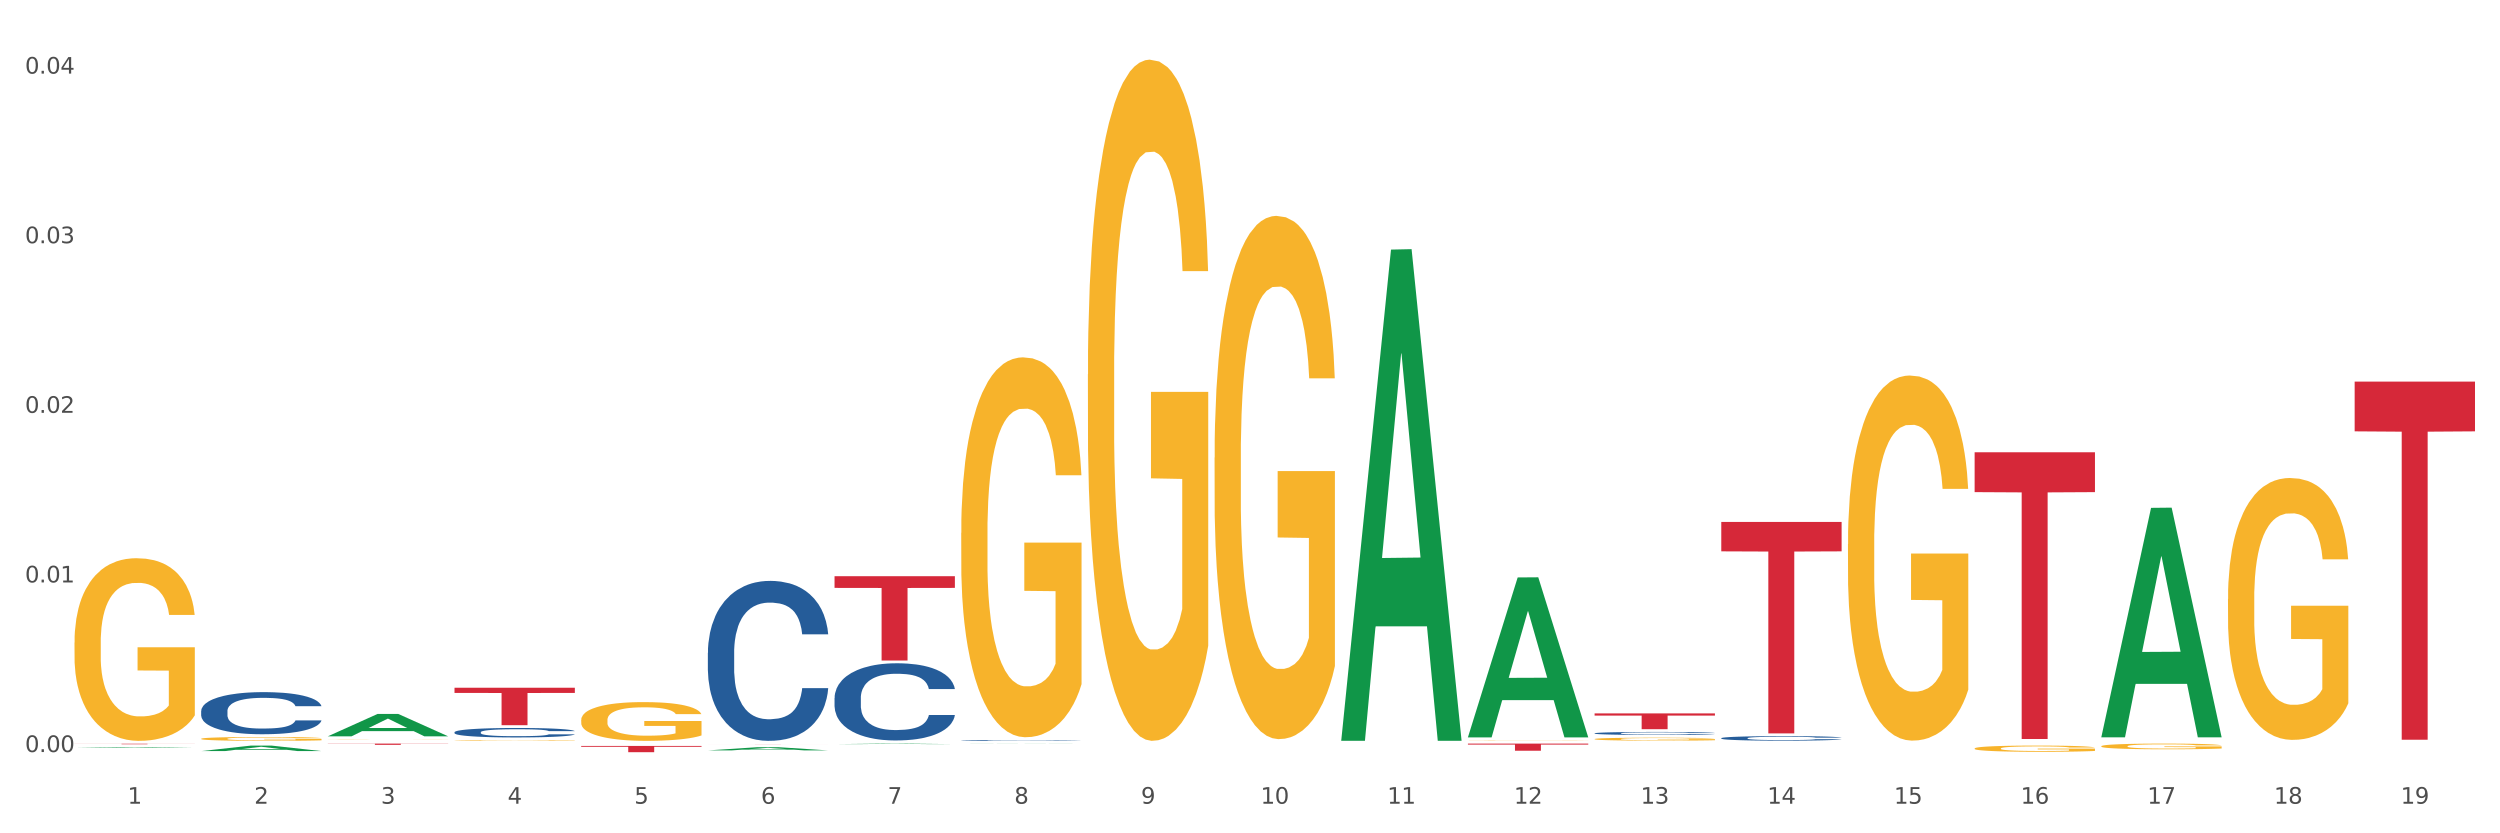
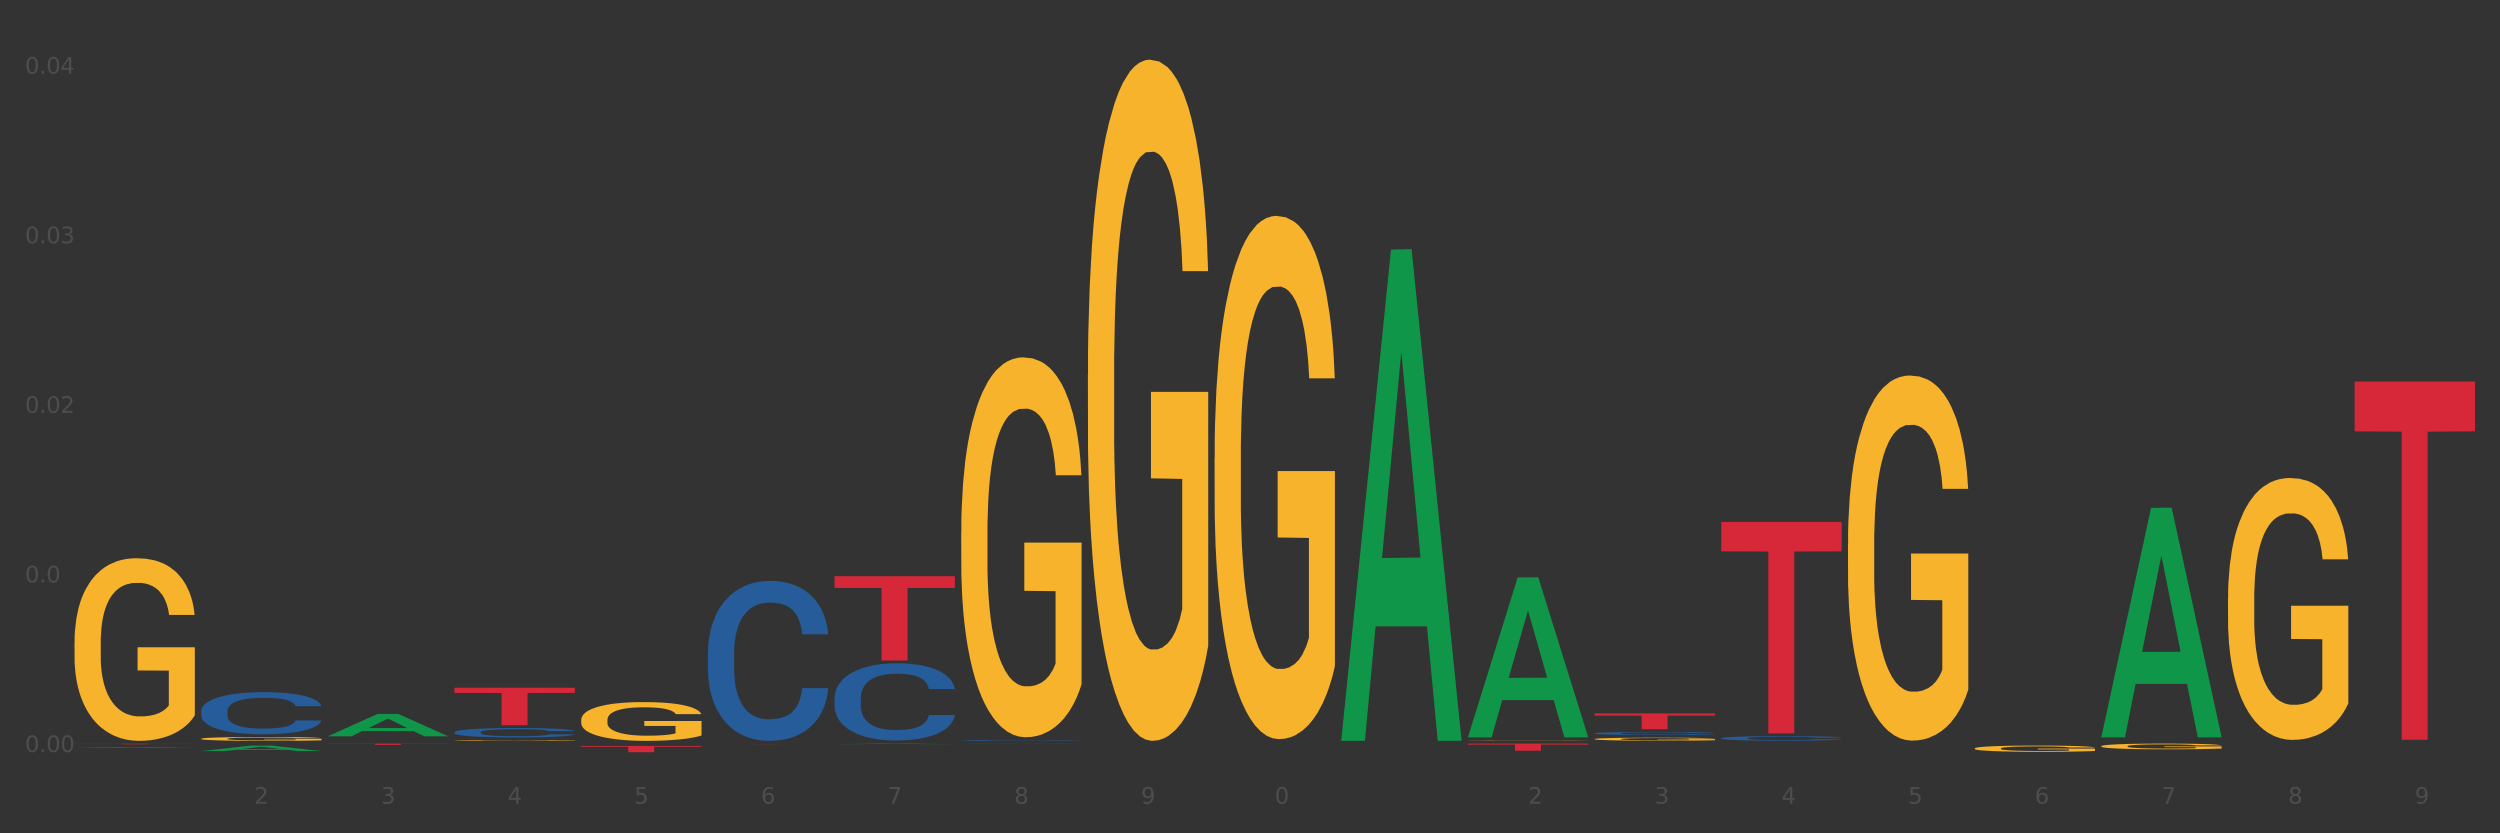
<svg xmlns="http://www.w3.org/2000/svg" xmlns:xlink="http://www.w3.org/1999/xlink" width="1080pt" height="360pt" viewBox="0 0 1080 360" version="1.1">
  <rect x="0" y="0" width="1080" height="360" fill="#333333" stroke="none" />
  <defs>
    <style type="text/css">*{stroke-linejoin: round; stroke-linecap: butt}</style>
  </defs>
  <g id="figure_1">
    <g id="patch_1">
-       <path d="M 0 360  L 1080 360  L 1080 0  L 0 0  z " style="fill: #ffffff; stroke: #ffffff; stroke-linejoin: miter" />
-     </g>
+       </g>
    <g id="axes_1">
      <g id="matplotlib.axis_1">
        <g id="xtick_1">
          <g id="text_1">
            <g style="fill: #4d4d4d" transform="translate(55.115 347.204) scale(0.096 -0.096)">
              <defs>
-                 <path id="DejaVuSans-31" d="M 794 531  L 1825 531  L 1825 4091  L 703 3866  L 703 4441  L 1819 4666  L 2450 4666  L 2450 531  L 3481 531  L 3481 0  L 794 0  L 794 531  z " transform="scale(0.016)" />
-               </defs>
+                 </defs>
              <use xlink:href="#DejaVuSans-31" />
            </g>
          </g>
        </g>
        <g id="xtick_2">
          <g id="text_2">
            <g style="fill: #4d4d4d" transform="translate(109.839 347.204) scale(0.096 -0.096)">
              <defs>
                <path id="DejaVuSans-32" d="M 1228 531  L 3431 531  L 3431 0  L 469 0  L 469 531  Q 828 903 1448 1529  Q 2069 2156 2228 2338  Q 2531 2678 2651 2914  Q 2772 3150 2772 3378  Q 2772 3750 2511 3984  Q 2250 4219 1831 4219  Q 1534 4219 1204 4116  Q 875 4013 500 3803  L 500 4441  Q 881 4594 1212 4672  Q 1544 4750 1819 4750  Q 2544 4750 2975 4387  Q 3406 4025 3406 3419  Q 3406 3131 3298 2873  Q 3191 2616 2906 2266  Q 2828 2175 2409 1742  Q 1991 1309 1228 531  z " transform="scale(0.016)" />
              </defs>
              <use xlink:href="#DejaVuSans-32" />
            </g>
          </g>
        </g>
        <g id="xtick_3">
          <g id="text_3">
            <g style="fill: #4d4d4d" transform="translate(164.564 347.204) scale(0.096 -0.096)">
              <defs>
                <path id="DejaVuSans-33" d="M 2597 2516  Q 3050 2419 3304 2112  Q 3559 1806 3559 1356  Q 3559 666 3084 287  Q 2609 -91 1734 -91  Q 1441 -91 1130 -33  Q 819 25 488 141  L 488 750  Q 750 597 1062 519  Q 1375 441 1716 441  Q 2309 441 2620 675  Q 2931 909 2931 1356  Q 2931 1769 2642 2001  Q 2353 2234 1838 2234  L 1294 2234  L 1294 2753  L 1863 2753  Q 2328 2753 2575 2939  Q 2822 3125 2822 3475  Q 2822 3834 2567 4026  Q 2313 4219 1838 4219  Q 1578 4219 1281 4162  Q 984 4106 628 3988  L 628 4550  Q 988 4650 1302 4700  Q 1616 4750 1894 4750  Q 2613 4750 3031 4423  Q 3450 4097 3450 3541  Q 3450 3153 3228 2886  Q 3006 2619 2597 2516  z " transform="scale(0.016)" />
              </defs>
              <use xlink:href="#DejaVuSans-33" />
            </g>
          </g>
        </g>
        <g id="xtick_4">
          <g id="text_4">
            <g style="fill: #4d4d4d" transform="translate(219.288 347.204) scale(0.096 -0.096)">
              <defs>
                <path id="DejaVuSans-34" d="M 2419 4116  L 825 1625  L 2419 1625  L 2419 4116  z M 2253 4666  L 3047 4666  L 3047 1625  L 3713 1625  L 3713 1100  L 3047 1100  L 3047 0  L 2419 0  L 2419 1100  L 313 1100  L 313 1709  L 2253 4666  z " transform="scale(0.016)" />
              </defs>
              <use xlink:href="#DejaVuSans-34" />
            </g>
          </g>
        </g>
        <g id="xtick_5">
          <g id="text_5">
            <g style="fill: #4d4d4d" transform="translate(274.012 347.204) scale(0.096 -0.096)">
              <defs>
                <path id="DejaVuSans-35" d="M 691 4666  L 3169 4666  L 3169 4134  L 1269 4134  L 1269 2991  Q 1406 3038 1543 3061  Q 1681 3084 1819 3084  Q 2600 3084 3056 2656  Q 3513 2228 3513 1497  Q 3513 744 3044 326  Q 2575 -91 1722 -91  Q 1428 -91 1123 -41  Q 819 9 494 109  L 494 744  Q 775 591 1075 516  Q 1375 441 1709 441  Q 2250 441 2565 725  Q 2881 1009 2881 1497  Q 2881 1984 2565 2268  Q 2250 2553 1709 2553  Q 1456 2553 1204 2497  Q 953 2441 691 2322  L 691 4666  z " transform="scale(0.016)" />
              </defs>
              <use xlink:href="#DejaVuSans-35" />
            </g>
          </g>
        </g>
        <g id="xtick_6">
          <g id="text_6">
            <g style="fill: #4d4d4d" transform="translate(328.736 347.204) scale(0.096 -0.096)">
              <defs>
                <path id="DejaVuSans-36" d="M 2113 2584  Q 1688 2584 1439 2293  Q 1191 2003 1191 1497  Q 1191 994 1439 701  Q 1688 409 2113 409  Q 2538 409 2786 701  Q 3034 994 3034 1497  Q 3034 2003 2786 2293  Q 2538 2584 2113 2584  z M 3366 4563  L 3366 3988  Q 3128 4100 2886 4159  Q 2644 4219 2406 4219  Q 1781 4219 1451 3797  Q 1122 3375 1075 2522  Q 1259 2794 1537 2939  Q 1816 3084 2150 3084  Q 2853 3084 3261 2657  Q 3669 2231 3669 1497  Q 3669 778 3244 343  Q 2819 -91 2113 -91  Q 1303 -91 875 529  Q 447 1150 447 2328  Q 447 3434 972 4092  Q 1497 4750 2381 4750  Q 2619 4750 2861 4703  Q 3103 4656 3366 4563  z " transform="scale(0.016)" />
              </defs>
              <use xlink:href="#DejaVuSans-36" />
            </g>
          </g>
        </g>
        <g id="xtick_7">
          <g id="text_7">
            <g style="fill: #4d4d4d" transform="translate(383.461 347.204) scale(0.096 -0.096)">
              <defs>
                <path id="DejaVuSans-37" d="M 525 4666  L 3525 4666  L 3525 4397  L 1831 0  L 1172 0  L 2766 4134  L 525 4134  L 525 4666  z " transform="scale(0.016)" />
              </defs>
              <use xlink:href="#DejaVuSans-37" />
            </g>
          </g>
        </g>
        <g id="xtick_8">
          <g id="text_8">
            <g style="fill: #4d4d4d" transform="translate(438.185 347.204) scale(0.096 -0.096)">
              <defs>
                <path id="DejaVuSans-38" d="M 2034 2216  Q 1584 2216 1326 1975  Q 1069 1734 1069 1313  Q 1069 891 1326 650  Q 1584 409 2034 409  Q 2484 409 2743 651  Q 3003 894 3003 1313  Q 3003 1734 2745 1975  Q 2488 2216 2034 2216  z M 1403 2484  Q 997 2584 770 2862  Q 544 3141 544 3541  Q 544 4100 942 4425  Q 1341 4750 2034 4750  Q 2731 4750 3128 4425  Q 3525 4100 3525 3541  Q 3525 3141 3298 2862  Q 3072 2584 2669 2484  Q 3125 2378 3379 2068  Q 3634 1759 3634 1313  Q 3634 634 3220 271  Q 2806 -91 2034 -91  Q 1263 -91 848 271  Q 434 634 434 1313  Q 434 1759 690 2068  Q 947 2378 1403 2484  z M 1172 3481  Q 1172 3119 1398 2916  Q 1625 2713 2034 2713  Q 2441 2713 2670 2916  Q 2900 3119 2900 3481  Q 2900 3844 2670 4047  Q 2441 4250 2034 4250  Q 1625 4250 1398 4047  Q 1172 3844 1172 3481  z " transform="scale(0.016)" />
              </defs>
              <use xlink:href="#DejaVuSans-38" />
            </g>
          </g>
        </g>
        <g id="xtick_9">
          <g id="text_9">
            <g style="fill: #4d4d4d" transform="translate(492.909 347.204) scale(0.096 -0.096)">
              <defs>
                <path id="DejaVuSans-39" d="M 703 97  L 703 672  Q 941 559 1184 500  Q 1428 441 1663 441  Q 2288 441 2617 861  Q 2947 1281 2994 2138  Q 2813 1869 2534 1725  Q 2256 1581 1919 1581  Q 1219 1581 811 2004  Q 403 2428 403 3163  Q 403 3881 828 4315  Q 1253 4750 1959 4750  Q 2769 4750 3195 4129  Q 3622 3509 3622 2328  Q 3622 1225 3098 567  Q 2575 -91 1691 -91  Q 1453 -91 1209 -44  Q 966 3 703 97  z M 1959 2075  Q 2384 2075 2632 2365  Q 2881 2656 2881 3163  Q 2881 3666 2632 3958  Q 2384 4250 1959 4250  Q 1534 4250 1286 3958  Q 1038 3666 1038 3163  Q 1038 2656 1286 2365  Q 1534 2075 1959 2075  z " transform="scale(0.016)" />
              </defs>
              <use xlink:href="#DejaVuSans-39" />
            </g>
          </g>
        </g>
        <g id="xtick_10">
          <g id="text_10">
            <g style="fill: #4d4d4d" transform="translate(544.58 347.204) scale(0.096 -0.096)">
              <defs>
                <path id="DejaVuSans-30" d="M 2034 4250  Q 1547 4250 1301 3770  Q 1056 3291 1056 2328  Q 1056 1369 1301 889  Q 1547 409 2034 409  Q 2525 409 2770 889  Q 3016 1369 3016 2328  Q 3016 3291 2770 3770  Q 2525 4250 2034 4250  z M 2034 4750  Q 2819 4750 3233 4129  Q 3647 3509 3647 2328  Q 3647 1150 3233 529  Q 2819 -91 2034 -91  Q 1250 -91 836 529  Q 422 1150 422 2328  Q 422 3509 836 4129  Q 1250 4750 2034 4750  z " transform="scale(0.016)" />
              </defs>
              <use xlink:href="#DejaVuSans-31" />
              <use xlink:href="#DejaVuSans-30" transform="translate(63.623 0)" />
            </g>
          </g>
        </g>
        <g id="xtick_11">
          <g id="text_11">
            <g style="fill: #4d4d4d" transform="translate(599.304 347.204) scale(0.096 -0.096)">
              <use xlink:href="#DejaVuSans-31" />
              <use xlink:href="#DejaVuSans-31" transform="translate(63.623 0)" />
            </g>
          </g>
        </g>
        <g id="xtick_12">
          <g id="text_12">
            <g style="fill: #4d4d4d" transform="translate(654.028 347.204) scale(0.096 -0.096)">
              <use xlink:href="#DejaVuSans-31" />
              <use xlink:href="#DejaVuSans-32" transform="translate(63.623 0)" />
            </g>
          </g>
        </g>
        <g id="xtick_13">
          <g id="text_13">
            <g style="fill: #4d4d4d" transform="translate(708.752 347.204) scale(0.096 -0.096)">
              <use xlink:href="#DejaVuSans-31" />
              <use xlink:href="#DejaVuSans-33" transform="translate(63.623 0)" />
            </g>
          </g>
        </g>
        <g id="xtick_14">
          <g id="text_14">
            <g style="fill: #4d4d4d" transform="translate(763.477 347.204) scale(0.096 -0.096)">
              <use xlink:href="#DejaVuSans-31" />
              <use xlink:href="#DejaVuSans-34" transform="translate(63.623 0)" />
            </g>
          </g>
        </g>
        <g id="xtick_15">
          <g id="text_15">
            <g style="fill: #4d4d4d" transform="translate(818.201 347.204) scale(0.096 -0.096)">
              <use xlink:href="#DejaVuSans-31" />
              <use xlink:href="#DejaVuSans-35" transform="translate(63.623 0)" />
            </g>
          </g>
        </g>
        <g id="xtick_16">
          <g id="text_16">
            <g style="fill: #4d4d4d" transform="translate(872.925 347.204) scale(0.096 -0.096)">
              <use xlink:href="#DejaVuSans-31" />
              <use xlink:href="#DejaVuSans-36" transform="translate(63.623 0)" />
            </g>
          </g>
        </g>
        <g id="xtick_17">
          <g id="text_17">
            <g style="fill: #4d4d4d" transform="translate(927.649 347.204) scale(0.096 -0.096)">
              <use xlink:href="#DejaVuSans-31" />
              <use xlink:href="#DejaVuSans-37" transform="translate(63.623 0)" />
            </g>
          </g>
        </g>
        <g id="xtick_18">
          <g id="text_18">
            <g style="fill: #4d4d4d" transform="translate(982.374 347.204) scale(0.096 -0.096)">
              <use xlink:href="#DejaVuSans-31" />
              <use xlink:href="#DejaVuSans-38" transform="translate(63.623 0)" />
            </g>
          </g>
        </g>
        <g id="xtick_19">
          <g id="text_19">
            <g style="fill: #4d4d4d" transform="translate(1037.098 347.204) scale(0.096 -0.096)">
              <use xlink:href="#DejaVuSans-31" />
              <use xlink:href="#DejaVuSans-39" transform="translate(63.623 0)" />
            </g>
          </g>
        </g>
        <g id="xtick_20" />
        <g id="xtick_21" />
        <g id="xtick_22" />
        <g id="xtick_23" />
        <g id="xtick_24" />
        <g id="xtick_25" />
        <g id="xtick_26" />
        <g id="xtick_27" />
        <g id="xtick_28" />
        <g id="xtick_29" />
        <g id="xtick_30" />
        <g id="xtick_31" />
        <g id="xtick_32" />
        <g id="xtick_33" />
        <g id="xtick_34" />
        <g id="xtick_35" />
        <g id="xtick_36" />
        <g id="xtick_37" />
      </g>
      <g id="matplotlib.axis_2">
        <g id="ytick_1">
          <g id="text_20">
            <g style="fill: #4d4d4d" transform="translate(10.8 324.882) scale(0.096 -0.096)">
              <defs>
                <path id="DejaVuSans-2e" d="M 684 794  L 1344 794  L 1344 0  L 684 0  L 684 794  z " transform="scale(0.016)" />
              </defs>
              <use xlink:href="#DejaVuSans-30" />
              <use xlink:href="#DejaVuSans-2e" transform="translate(63.623 0)" />
              <use xlink:href="#DejaVuSans-30" transform="translate(95.41 0)" />
              <use xlink:href="#DejaVuSans-30" transform="translate(159.033 0)" />
            </g>
          </g>
        </g>
        <g id="ytick_2">
          <g id="text_21">
            <g style="fill: #4d4d4d" transform="translate(10.8 251.613) scale(0.096 -0.096)">
              <use xlink:href="#DejaVuSans-30" />
              <use xlink:href="#DejaVuSans-2e" transform="translate(63.623 0)" />
              <use xlink:href="#DejaVuSans-30" transform="translate(95.41 0)" />
              <use xlink:href="#DejaVuSans-31" transform="translate(159.033 0)" />
            </g>
          </g>
        </g>
        <g id="ytick_3">
          <g id="text_22">
            <g style="fill: #4d4d4d" transform="translate(10.8 178.344) scale(0.096 -0.096)">
              <use xlink:href="#DejaVuSans-30" />
              <use xlink:href="#DejaVuSans-2e" transform="translate(63.623 0)" />
              <use xlink:href="#DejaVuSans-30" transform="translate(95.41 0)" />
              <use xlink:href="#DejaVuSans-32" transform="translate(159.033 0)" />
            </g>
          </g>
        </g>
        <g id="ytick_4">
          <g id="text_23">
            <g style="fill: #4d4d4d" transform="translate(10.8 105.075) scale(0.096 -0.096)">
              <use xlink:href="#DejaVuSans-30" />
              <use xlink:href="#DejaVuSans-2e" transform="translate(63.623 0)" />
              <use xlink:href="#DejaVuSans-30" transform="translate(95.41 0)" />
              <use xlink:href="#DejaVuSans-33" transform="translate(159.033 0)" />
            </g>
          </g>
        </g>
        <g id="ytick_5">
          <g id="text_24">
            <g style="fill: #4d4d4d" transform="translate(10.8 31.806) scale(0.096 -0.096)">
              <use xlink:href="#DejaVuSans-30" />
              <use xlink:href="#DejaVuSans-2e" transform="translate(63.623 0)" />
              <use xlink:href="#DejaVuSans-30" transform="translate(95.41 0)" />
              <use xlink:href="#DejaVuSans-34" transform="translate(159.033 0)" />
            </g>
          </g>
        </g>
        <g id="ytick_6" />
        <g id="ytick_7" />
        <g id="ytick_8" />
        <g id="ytick_9" />
      </g>
      <g id="PolyCollection_1">
        <path d="M 32.175 323.031  L 32.229 323.03  L 53.667 322.693  L 62.564 322.692  L 84.163 323.031  L 73.873 323.031  L 69.21 322.952  L 47.075 322.952  L 46.914 322.954  L 42.412 323.031  L 32.175 323.031  L 32.175 323.031  L 49.862 322.905  L 66.423 322.905  L 58.223 322.765  L 58.115 322.764  L 58.008 322.765  L 49.808 322.905  L 49.862 322.905  L 32.175 323.031  z " clip-path="url(#p63279036cd)" style="fill: #109648" />
        <path d="M 86.899 307.178  L 86.961 307.161  L 86.961 306.696  L 87.145 306.065  L 87.821 304.901  L 88.681 304.021  L 90.156 302.991  L 90.955 302.559  L 92 302.077  L 94.151 301.296  L 96.609 300.631  L 98.329 300.266  L 99.62 300.033  L 102.508 299.618  L 104.167 299.435  L 105.888 299.285  L 107.363 299.185  L 109.821 299.069  L 111.787 299.019  L 114.061 299.003  L 115.966 299.019  L 118.485 299.086  L 122.172 299.285  L 123.586 299.402  L 125.491 299.601  L 127.457 299.867  L 129.055 300.133  L 130.899 300.515  L 132.804 301.013  L 134.647 301.645  L 135.938 302.226  L 136.982 302.841  L 137.904 303.589  L 138.58 304.403  L 138.887 305.084  L 127.642 305.084  L 127.334 304.469  L 126.72 303.805  L 126.105 303.356  L 125.429 302.991  L 124.385 302.575  L 123.463 302.309  L 121.927 301.994  L 120.513 301.794  L 119.346 301.678  L 117.932 301.578  L 114.921 301.479  L 112.77 301.479  L 111.418 301.512  L 109.759 301.595  L 108.346 301.711  L 106.687 301.911  L 105.396 302.127  L 104.106 302.409  L 103.368 302.608  L 102.262 302.974  L 101.525 303.273  L 100.542 303.788  L 99.988 304.154  L 99.005 305.101  L 98.575 305.799  L 98.391 306.281  L 98.268 306.812  L 98.268 309.404  L 98.637 310.567  L 98.944 311.066  L 99.435 311.631  L 100.357 312.362  L 101.709 313.077  L 103.122 313.592  L 104.29 313.907  L 105.396 314.14  L 106.502 314.323  L 107.854 314.489  L 108.96 314.589  L 110.62 314.688  L 112.586 314.738  L 114.122 314.738  L 117.256 314.655  L 118.67 314.572  L 120.022 314.456  L 121.497 314.273  L 122.664 314.073  L 123.34 313.924  L 124.446 313.608  L 125.307 313.276  L 126.044 312.894  L 126.536 312.561  L 127.089 312.063  L 127.519 311.498  L 127.642 311.199  L 138.887 311.199  L 138.642 311.797  L 138.211 312.379  L 137.351 313.16  L 136.675 313.608  L 135.63 314.157  L 134.524 314.622  L 132.988 315.137  L 131.575 315.519  L 130.1 315.851  L 128.502 316.15  L 125.614 316.566  L 124.569 316.682  L 122.357 316.882  L 120.636 316.998  L 118.117 317.114  L 115.536 317.181  L 112.832 317.197  L 110.435 317.164  L 107.793 317.064  L 106.134 316.965  L 104.29 316.815  L 102.139 316.583  L 100.111 316.3  L 98.206 315.968  L 96.424 315.586  L 94.765 315.154  L 92.614 314.439  L 91.017 313.741  L 89.849 313.093  L 89.05 312.545  L 88.251 311.847  L 87.821 311.365  L 87.145 310.202  L 86.899 309.122  L 86.899 307.178  z " clip-path="url(#p63279036cd)" style="fill: #255c99" />
        <path d="M 196.348 316.322  L 196.409 316.318  L 196.409 316.214  L 196.594 316.072  L 197.27 315.81  L 198.13 315.612  L 199.605 315.38  L 200.404 315.283  L 201.448 315.174  L 203.599 314.998  L 206.057 314.849  L 207.778 314.767  L 209.068 314.714  L 211.957 314.621  L 213.616 314.58  L 215.336 314.546  L 216.811 314.523  L 219.269 314.497  L 221.236 314.486  L 223.509 314.482  L 225.414 314.486  L 227.934 314.501  L 231.621 314.546  L 233.034 314.572  L 234.939 314.617  L 236.906 314.677  L 238.504 314.737  L 240.347 314.823  L 242.252 314.935  L 244.096 315.077  L 245.386 315.208  L 246.431 315.346  L 247.353 315.514  L 248.029 315.698  L 248.336 315.851  L 237.09 315.851  L 236.783 315.713  L 236.168 315.563  L 235.554 315.462  L 234.878 315.38  L 233.833 315.286  L 232.912 315.226  L 231.375 315.155  L 229.962 315.111  L 228.794 315.084  L 227.381 315.062  L 224.37 315.039  L 222.219 315.039  L 220.867 315.047  L 219.208 315.066  L 217.794 315.092  L 216.135 315.137  L 214.845 315.185  L 213.554 315.249  L 212.817 315.294  L 211.711 315.376  L 210.973 315.443  L 209.99 315.559  L 209.437 315.642  L 208.454 315.855  L 208.024 316.012  L 207.839 316.12  L 207.716 316.24  L 207.716 316.823  L 208.085 317.085  L 208.392 317.197  L 208.884 317.324  L 209.806 317.489  L 211.158 317.65  L 212.571 317.765  L 213.739 317.837  L 214.845 317.889  L 215.951 317.93  L 217.303 317.967  L 218.409 317.99  L 220.068 318.012  L 222.035 318.023  L 223.571 318.023  L 226.705 318.005  L 228.118 317.986  L 229.47 317.96  L 230.945 317.919  L 232.113 317.874  L 232.789 317.84  L 233.895 317.769  L 234.755 317.694  L 235.492 317.608  L 235.984 317.534  L 236.537 317.421  L 236.967 317.294  L 237.09 317.227  L 248.336 317.227  L 248.09 317.362  L 247.66 317.492  L 246.8 317.668  L 246.124 317.769  L 245.079 317.893  L 243.973 317.997  L 242.437 318.113  L 241.023 318.199  L 239.548 318.274  L 237.951 318.341  L 235.062 318.435  L 234.018 318.461  L 231.805 318.506  L 230.085 318.532  L 227.565 318.558  L 224.984 318.573  L 222.28 318.577  L 219.884 318.569  L 217.241 318.547  L 215.582 318.525  L 213.739 318.491  L 211.588 318.439  L 209.56 318.375  L 207.655 318.3  L 205.873 318.214  L 204.214 318.117  L 202.063 317.956  L 200.465 317.799  L 199.298 317.653  L 198.499 317.53  L 197.7 317.373  L 197.27 317.264  L 196.594 317.003  L 196.348 316.76  L 196.348 316.322  z " clip-path="url(#p63279036cd)" style="fill: #255c99" />
        <path d="M 305.796 281.993  L 305.858 281.93  L 305.858 280.163  L 306.042 277.765  L 306.718 273.346  L 307.578 270.001  L 309.053 266.088  L 309.852 264.447  L 310.897 262.617  L 313.048 259.65  L 315.506 257.126  L 317.226 255.737  L 318.517 254.853  L 321.405 253.276  L 323.064 252.581  L 324.785 252.013  L 326.26 251.635  L 328.718 251.193  L 330.684 251.003  L 332.958 250.94  L 334.863 251.003  L 337.382 251.256  L 341.07 252.013  L 342.483 252.455  L 344.388 253.212  L 346.354 254.222  L 347.952 255.232  L 349.796 256.684  L 351.701 258.577  L 353.544 260.976  L 354.835 263.185  L 355.879 265.52  L 356.801 268.36  L 357.477 271.453  L 357.784 274.041  L 346.539 274.041  L 346.232 271.705  L 345.617 269.181  L 345.002 267.477  L 344.327 266.088  L 343.282 264.51  L 342.36 263.5  L 340.824 262.301  L 339.41 261.544  L 338.243 261.102  L 336.829 260.723  L 333.818 260.345  L 331.667 260.345  L 330.316 260.471  L 328.656 260.786  L 327.243 261.228  L 325.584 261.986  L 324.293 262.806  L 323.003 263.879  L 322.265 264.636  L 321.159 266.025  L 320.422 267.161  L 319.439 269.118  L 318.886 270.506  L 317.902 274.104  L 317.472 276.755  L 317.288 278.585  L 317.165 280.605  L 317.165 290.451  L 317.534 294.869  L 317.841 296.763  L 318.332 298.909  L 319.254 301.686  L 320.606 304.4  L 322.02 306.356  L 323.187 307.555  L 324.293 308.439  L 325.399 309.133  L 326.751 309.765  L 327.857 310.143  L 329.517 310.522  L 331.483 310.711  L 333.019 310.711  L 336.153 310.396  L 337.567 310.08  L 338.919 309.638  L 340.394 308.944  L 341.561 308.187  L 342.237 307.619  L 343.343 306.419  L 344.204 305.157  L 344.941 303.705  L 345.433 302.443  L 345.986 300.55  L 346.416 298.404  L 346.539 297.268  L 357.784 297.268  L 357.539 299.54  L 357.108 301.749  L 356.248 304.715  L 355.572 306.419  L 354.527 308.502  L 353.421 310.269  L 351.885 312.226  L 350.472 313.678  L 348.997 314.94  L 347.399 316.076  L 344.511 317.654  L 343.466 318.096  L 341.254 318.853  L 339.533 319.295  L 337.014 319.737  L 334.433 319.989  L 331.729 320.052  L 329.332 319.926  L 326.69 319.548  L 325.031 319.169  L 323.187 318.601  L 321.036 317.717  L 319.008 316.644  L 317.103 315.382  L 315.321 313.93  L 313.662 312.289  L 311.511 309.575  L 309.914 306.924  L 308.746 304.463  L 307.947 302.38  L 307.148 299.729  L 306.718 297.899  L 306.042 293.481  L 305.796 289.378  L 305.796 281.993  z " clip-path="url(#p63279036cd)" style="fill: #255c99" />
        <path d="M 360.521 301.517  L 360.582 301.487  L 360.582 300.634  L 360.766 299.476  L 361.442 297.344  L 362.303 295.73  L 363.778 293.842  L 364.576 293.05  L 365.621 292.167  L 367.772 290.735  L 370.23 289.517  L 371.951 288.847  L 373.241 288.42  L 376.129 287.659  L 377.789 287.324  L 379.509 287.05  L 380.984 286.867  L 383.442 286.654  L 385.409 286.562  L 387.682 286.532  L 389.587 286.562  L 392.107 286.684  L 395.794 287.05  L 397.207 287.263  L 399.112 287.628  L 401.079 288.116  L 402.676 288.603  L 404.52 289.304  L 406.425 290.217  L 408.269 291.375  L 409.559 292.441  L 410.604 293.568  L 411.525 294.938  L 412.201 296.431  L 412.509 297.679  L 401.263 297.679  L 400.956 296.552  L 400.341 295.334  L 399.727 294.512  L 399.051 293.842  L 398.006 293.08  L 397.084 292.593  L 395.548 292.014  L 394.135 291.649  L 392.967 291.436  L 391.554 291.253  L 388.543 291.07  L 386.392 291.07  L 385.04 291.131  L 383.381 291.283  L 381.967 291.497  L 380.308 291.862  L 379.018 292.258  L 377.727 292.776  L 376.99 293.141  L 375.884 293.811  L 375.146 294.36  L 374.163 295.304  L 373.61 295.974  L 372.627 297.71  L 372.196 298.989  L 372.012 299.872  L 371.889 300.847  L 371.889 305.598  L 372.258 307.73  L 372.565 308.644  L 373.057 309.68  L 373.979 311.02  L 375.33 312.329  L 376.744 313.274  L 377.911 313.852  L 379.018 314.279  L 380.124 314.614  L 381.476 314.918  L 382.582 315.101  L 384.241 315.284  L 386.207 315.375  L 387.744 315.375  L 390.878 315.223  L 392.291 315.071  L 393.643 314.857  L 395.118 314.522  L 396.285 314.157  L 396.961 313.883  L 398.068 313.304  L 398.928 312.695  L 399.665 311.994  L 400.157 311.385  L 400.71 310.471  L 401.14 309.436  L 401.263 308.888  L 412.509 308.888  L 412.263 309.984  L 411.833 311.05  L 410.972 312.482  L 410.296 313.304  L 409.252 314.309  L 408.146 315.162  L 406.609 316.106  L 405.196 316.807  L 403.721 317.416  L 402.123 317.964  L 399.235 318.725  L 398.19 318.939  L 395.978 319.304  L 394.258 319.517  L 391.738 319.731  L 389.157 319.852  L 386.453 319.883  L 384.057 319.822  L 381.414 319.639  L 379.755 319.456  L 377.911 319.182  L 375.761 318.756  L 373.733 318.238  L 371.828 317.629  L 370.046 316.928  L 368.386 316.137  L 366.236 314.827  L 364.638 313.548  L 363.47 312.36  L 362.671 311.355  L 361.873 310.076  L 361.442 309.192  L 360.766 307.06  L 360.521 305.081  L 360.521 301.517  z " clip-path="url(#p63279036cd)" style="fill: #255c99" />
        <path d="M 415.245 319.842  L 415.306 319.842  L 415.306 319.832  L 415.491 319.818  L 416.167 319.794  L 417.027 319.775  L 418.502 319.754  L 419.301 319.745  L 420.345 319.735  L 422.496 319.718  L 424.954 319.704  L 426.675 319.697  L 427.965 319.692  L 430.854 319.683  L 432.513 319.679  L 434.233 319.676  L 435.708 319.674  L 438.166 319.671  L 440.133 319.67  L 442.407 319.67  L 444.312 319.67  L 446.831 319.672  L 450.518 319.676  L 451.932 319.678  L 453.837 319.683  L 455.803 319.688  L 457.401 319.694  L 459.244 319.702  L 461.149 319.712  L 462.993 319.726  L 464.283 319.738  L 465.328 319.751  L 466.25 319.766  L 466.926 319.784  L 467.233 319.798  L 455.987 319.798  L 455.68 319.785  L 455.066 319.771  L 454.451 319.762  L 453.775 319.754  L 452.73 319.745  L 451.809 319.74  L 450.272 319.733  L 448.859 319.729  L 447.691 319.726  L 446.278 319.724  L 443.267 319.722  L 441.116 319.722  L 439.764 319.723  L 438.105 319.725  L 436.692 319.727  L 435.032 319.731  L 433.742 319.736  L 432.451 319.742  L 431.714 319.746  L 430.608 319.753  L 429.87 319.76  L 428.887 319.771  L 428.334 319.778  L 427.351 319.798  L 426.921 319.813  L 426.736 319.823  L 426.613 319.834  L 426.613 319.889  L 426.982 319.913  L 427.289 319.924  L 427.781 319.935  L 428.703 319.951  L 430.055 319.966  L 431.468 319.977  L 432.636 319.983  L 433.742 319.988  L 434.848 319.992  L 436.2 319.996  L 437.306 319.998  L 438.965 320  L 440.932 320.001  L 442.468 320.001  L 445.602 319.999  L 447.015 319.997  L 448.367 319.995  L 449.842 319.991  L 451.01 319.987  L 451.686 319.984  L 452.792 319.977  L 453.652 319.97  L 454.39 319.962  L 454.881 319.955  L 455.434 319.945  L 455.864 319.933  L 455.987 319.926  L 467.233 319.926  L 466.987 319.939  L 466.557 319.951  L 465.697 319.968  L 465.021 319.977  L 463.976 319.989  L 462.87 319.998  L 461.334 320.009  L 459.92 320.017  L 458.445 320.024  L 456.848 320.03  L 453.959 320.039  L 452.915 320.042  L 450.702 320.046  L 448.982 320.048  L 446.462 320.051  L 443.881 320.052  L 441.178 320.052  L 438.781 320.052  L 436.138 320.05  L 434.479 320.048  L 432.636 320.044  L 430.485 320.04  L 428.457 320.034  L 426.552 320.027  L 424.77 320.019  L 423.111 320.009  L 420.96 319.994  L 419.362 319.98  L 418.195 319.966  L 417.396 319.955  L 416.597 319.94  L 416.167 319.93  L 415.491 319.905  L 415.245 319.883  L 415.245 319.842  z " clip-path="url(#p63279036cd)" style="fill: #255c99" />
        <path d="M 688.866 316.783  L 688.928 316.782  L 688.928 316.749  L 689.112 316.704  L 689.788 316.621  L 690.648 316.559  L 692.123 316.486  L 692.922 316.455  L 693.967 316.421  L 696.118 316.365  L 698.576 316.318  L 700.296 316.292  L 701.587 316.276  L 704.475 316.246  L 706.134 316.233  L 707.855 316.222  L 709.33 316.215  L 711.788 316.207  L 713.754 316.204  L 716.028 316.202  L 717.933 316.204  L 720.452 316.208  L 724.14 316.222  L 725.553 316.231  L 727.458 316.245  L 729.424 316.264  L 731.022 316.283  L 732.866 316.31  L 734.771 316.345  L 736.614 316.39  L 737.905 316.431  L 738.949 316.475  L 739.871 316.528  L 740.547 316.586  L 740.854 316.634  L 729.609 316.634  L 729.301 316.591  L 728.687 316.544  L 728.072 316.512  L 727.396 316.486  L 726.352 316.456  L 725.43 316.437  L 723.894 316.415  L 722.48 316.401  L 721.313 316.392  L 719.899 316.385  L 716.888 316.378  L 714.737 316.378  L 713.385 316.381  L 711.726 316.387  L 710.313 316.395  L 708.654 316.409  L 707.363 316.424  L 706.073 316.444  L 705.335 316.459  L 704.229 316.485  L 703.492 316.506  L 702.509 316.542  L 701.955 316.568  L 700.972 316.636  L 700.542 316.685  L 700.358 316.719  L 700.235 316.757  L 700.235 316.941  L 700.604 317.024  L 700.911 317.06  L 701.402 317.1  L 702.324 317.152  L 703.676 317.202  L 705.09 317.239  L 706.257 317.261  L 707.363 317.278  L 708.469 317.291  L 709.821 317.303  L 710.927 317.31  L 712.587 317.317  L 714.553 317.32  L 716.089 317.32  L 719.223 317.315  L 720.637 317.309  L 721.989 317.3  L 723.464 317.287  L 724.631 317.273  L 725.307 317.263  L 726.413 317.24  L 727.274 317.217  L 728.011 317.189  L 728.503 317.166  L 729.056 317.13  L 729.486 317.09  L 729.609 317.069  L 740.854 317.069  L 740.609 317.111  L 740.178 317.153  L 739.318 317.208  L 738.642 317.24  L 737.597 317.279  L 736.491 317.312  L 734.955 317.349  L 733.542 317.376  L 732.067 317.4  L 730.469 317.421  L 727.581 317.45  L 726.536 317.459  L 724.324 317.473  L 722.603 317.481  L 720.084 317.489  L 717.503 317.494  L 714.799 317.495  L 712.402 317.493  L 709.76 317.486  L 708.101 317.479  L 706.257 317.468  L 704.106 317.452  L 702.078 317.431  L 700.173 317.408  L 698.391 317.381  L 696.732 317.35  L 694.581 317.299  L 692.984 317.25  L 691.816 317.204  L 691.017 317.165  L 690.218 317.115  L 689.788 317.081  L 689.112 316.998  L 688.866 316.921  L 688.866 316.783  z " clip-path="url(#p63279036cd)" style="fill: #255c99" />
        <path d="M 743.591 318.891  L 743.652 318.889  L 743.652 318.839  L 743.836 318.77  L 744.512 318.644  L 745.373 318.549  L 746.848 318.438  L 747.646 318.391  L 748.691 318.339  L 750.842 318.254  L 753.3 318.183  L 755.021 318.143  L 756.311 318.118  L 759.199 318.073  L 760.858 318.053  L 762.579 318.037  L 764.054 318.026  L 766.512 318.014  L 768.478 318.008  L 770.752 318.006  L 772.657 318.008  L 775.177 318.015  L 778.864 318.037  L 780.277 318.05  L 782.182 318.071  L 784.149 318.1  L 785.746 318.129  L 787.59 318.17  L 789.495 318.224  L 791.338 318.292  L 792.629 318.355  L 793.674 318.422  L 794.595 318.502  L 795.271 318.591  L 795.579 318.664  L 784.333 318.664  L 784.026 318.598  L 783.411 318.526  L 782.797 318.477  L 782.121 318.438  L 781.076 318.393  L 780.154 318.364  L 778.618 318.33  L 777.205 318.308  L 776.037 318.296  L 774.624 318.285  L 771.613 318.274  L 769.462 318.274  L 768.11 318.278  L 766.451 318.287  L 765.037 318.299  L 763.378 318.321  L 762.088 318.344  L 760.797 318.375  L 760.06 318.396  L 758.953 318.436  L 758.216 318.468  L 757.233 318.524  L 756.68 318.564  L 755.697 318.666  L 755.266 318.741  L 755.082 318.794  L 754.959 318.851  L 754.959 319.131  L 755.328 319.257  L 755.635 319.311  L 756.127 319.372  L 757.048 319.451  L 758.4 319.529  L 759.814 319.584  L 760.981 319.618  L 762.088 319.644  L 763.194 319.663  L 764.546 319.681  L 765.652 319.692  L 767.311 319.703  L 769.277 319.708  L 770.814 319.708  L 773.948 319.699  L 775.361 319.69  L 776.713 319.678  L 778.188 319.658  L 779.355 319.636  L 780.031 319.62  L 781.138 319.586  L 781.998 319.55  L 782.735 319.509  L 783.227 319.473  L 783.78 319.419  L 784.21 319.358  L 784.333 319.326  L 795.579 319.326  L 795.333 319.39  L 794.903 319.453  L 794.042 319.538  L 793.366 319.586  L 792.322 319.645  L 791.216 319.696  L 789.679 319.751  L 788.266 319.793  L 786.791 319.829  L 785.193 319.861  L 782.305 319.906  L 781.26 319.919  L 779.048 319.94  L 777.327 319.953  L 774.808 319.965  L 772.227 319.972  L 769.523 319.974  L 767.127 319.971  L 764.484 319.96  L 762.825 319.949  L 760.981 319.933  L 758.831 319.908  L 756.803 319.877  L 754.898 319.841  L 753.116 319.8  L 751.456 319.753  L 749.306 319.676  L 747.708 319.6  L 746.54 319.53  L 745.741 319.471  L 744.943 319.396  L 744.512 319.343  L 743.836 319.218  L 743.591 319.101  L 743.591 318.891  z " clip-path="url(#p63279036cd)" style="fill: #255c99" />
        <path d="M 86.899 319.152  L 86.961 319.151  L 86.961 319.096  L 87.083 319.048  L 87.697 318.934  L 88.618 318.839  L 89.293 318.789  L 89.968 318.747  L 90.766 318.706  L 91.748 318.663  L 93.528 318.601  L 94.633 318.569  L 95.983 318.535  L 98.439 318.486  L 100.219 318.459  L 102.06 318.436  L 105.067 318.408  L 107.032 318.396  L 109.118 318.387  L 111.635 318.381  L 113.538 318.379  L 117.712 318.384  L 121.272 318.398  L 122.99 318.408  L 125.2 318.427  L 126.366 318.439  L 128.269 318.463  L 130.233 318.495  L 131.583 318.523  L 133.609 318.575  L 135.143 318.627  L 136.555 318.691  L 137.291 318.735  L 137.844 318.776  L 138.335 318.824  L 138.826 318.899  L 127.778 318.899  L 127.348 318.845  L 126.673 318.795  L 125.691 318.746  L 124.832 318.715  L 123.358 318.677  L 122.008 318.653  L 120.596 318.634  L 118.878 318.619  L 117.527 318.611  L 115.625 318.605  L 111.881 318.607  L 109.364 318.619  L 107.645 318.634  L 106.541 318.648  L 105.559 318.663  L 104.454 318.685  L 103.165 318.717  L 102.244 318.746  L 101.323 318.783  L 100.587 318.819  L 99.912 318.862  L 99.359 318.908  L 98.93 318.955  L 98.561 319.013  L 98.254 319.11  L 98.254 319.319  L 98.377 319.366  L 98.684 319.429  L 99.052 319.476  L 99.666 319.533  L 100.219 319.571  L 101.262 319.626  L 102.428 319.672  L 103.349 319.701  L 104.27 319.725  L 105.865 319.759  L 107.645 319.787  L 109.18 319.803  L 111.267 319.819  L 112.678 319.825  L 113.906 319.828  L 116.914 319.828  L 119.062 319.823  L 121.456 319.813  L 123.297 319.799  L 124.832 319.782  L 126.55 319.754  L 127.655 319.728  L 127.655 319.409  L 114.152 319.408  L 114.152 319.195  L 138.887 319.195  L 138.887 319.819  L 137.844 319.851  L 136.678 319.88  L 135.45 319.906  L 133.609 319.938  L 131.399 319.968  L 129.435 319.99  L 127.348 320.008  L 124.893 320.025  L 121.701 320.04  L 119.737 320.046  L 117.282 320.051  L 114.397 320.052  L 111.881 320.049  L 109.425 320.042  L 106.847 320.028  L 104.331 320.008  L 102.428 319.988  L 100.525 319.964  L 98.5 319.932  L 96.904 319.901  L 95.676 319.874  L 94.326 319.839  L 92.853 319.793  L 91.748 319.751  L 90.766 319.709  L 89.723 319.654  L 88.986 319.606  L 88.25 319.547  L 87.82 319.502  L 87.329 319.434  L 86.961 319.337  L 86.899 319.152  z " clip-path="url(#p63279036cd)" style="fill: #f7b32b" />
        <path d="M 743.591 225.489  L 795.579 225.489  L 795.579 238.182  L 775.128 238.267  L 775.128 316.825  L 763.918 316.825  L 763.918 238.267  L 743.591 238.182  L 743.591 225.575  L 743.591 225.489  z " clip-path="url(#p63279036cd)" style="fill: #d62839" />
        <path d="M 688.866 308.178  L 740.854 308.178  L 740.854 309.129  L 720.404 309.135  L 720.404 315.02  L 709.193 315.02  L 709.193 309.135  L 688.866 309.129  L 688.866 308.184  L 688.866 308.178  z " clip-path="url(#p63279036cd)" style="fill: #d62839" />
        <path d="M 634.142 321.234  L 686.13 321.234  L 686.13 321.664  L 665.68 321.667  L 665.68 324.326  L 654.469 324.326  L 654.469 321.667  L 634.142 321.664  L 634.142 321.237  L 634.142 321.234  z " clip-path="url(#p63279036cd)" style="fill: #d62839" />
        <path d="M 360.521 248.905  L 412.509 248.905  L 412.509 253.97  L 392.058 254.004  L 392.058 285.35  L 380.848 285.35  L 380.848 254.004  L 360.521 253.97  L 360.521 248.939  L 360.521 248.905  z " clip-path="url(#p63279036cd)" style="fill: #d62839" />
        <path d="M 305.796 321.559  L 357.784 321.559  L 357.784 321.564  L 337.334 321.564  L 337.334 321.597  L 326.123 321.597  L 326.123 321.564  L 305.796 321.564  L 305.796 321.559  L 305.796 321.559  z " clip-path="url(#p63279036cd)" style="fill: #d62839" />
        <path d="M 251.072 322.251  L 303.06 322.251  L 303.06 322.626  L 282.61 322.628  L 282.61 324.95  L 271.399 324.95  L 271.399 322.628  L 251.072 322.626  L 251.072 322.253  L 251.072 322.251  z " clip-path="url(#p63279036cd)" style="fill: #d62839" />
        <path d="M 196.348 297.1  L 248.336 297.1  L 248.336 299.351  L 227.886 299.366  L 227.886 313.3  L 216.675 313.3  L 216.675 299.366  L 196.348 299.351  L 196.348 297.115  L 196.348 297.1  z " clip-path="url(#p63279036cd)" style="fill: #d62839" />
        <path d="M 141.624 321.234  L 193.612 321.234  L 193.612 321.308  L 173.161 321.309  L 173.161 321.768  L 161.951 321.768  L 161.951 321.309  L 141.624 321.308  L 141.624 321.235  L 141.624 321.234  z " clip-path="url(#p63279036cd)" style="fill: #d62839" />
        <path d="M 32.175 321.302  L 84.163 321.302  L 84.163 321.331  L 63.713 321.331  L 63.713 321.511  L 52.502 321.511  L 52.502 321.331  L 32.175 321.331  L 32.175 321.302  L 32.175 321.302  z " clip-path="url(#p63279036cd)" style="fill: #d62839" />
        <path d="M 962.488 258.773  L 962.549 258.67  L 962.549 254.95  L 962.672 251.747  L 963.286 243.998  L 964.206 237.591  L 964.881 234.182  L 965.557 231.392  L 966.355 228.602  L 967.337 225.709  L 969.117 221.473  L 970.221 219.303  L 971.572 217.03  L 974.027 213.723  L 975.807 211.863  L 977.648 210.313  L 980.656 208.453  L 982.62 207.627  L 984.707 207.007  L 987.223 206.594  L 989.126 206.49  L 993.3 206.8  L 996.86 207.73  L 998.579 208.453  L 1000.788 209.693  L 1001.954 210.52  L 1003.857 212.173  L 1005.821 214.343  L 1007.172 216.203  L 1009.197 219.716  L 1010.732 223.229  L 1012.143 227.569  L 1012.88 230.565  L 1013.432 233.355  L 1013.923 236.558  L 1014.414 241.621  L 1003.366 241.621  L 1002.936 238.005  L 1002.261 234.595  L 1001.279 231.289  L 1000.42 229.222  L 998.947 226.639  L 997.596 224.986  L 996.185 223.746  L 994.466 222.712  L 993.116 222.196  L 991.213 221.783  L 987.469 221.886  L 984.952 222.712  L 983.234 223.746  L 982.129 224.676  L 981.147 225.709  L 980.042 227.156  L 978.753 229.325  L 977.832 231.289  L 976.912 233.768  L 976.175 236.248  L 975.5 239.141  L 974.948 242.241  L 974.518 245.444  L 974.15 249.371  L 973.843 255.88  L 973.843 270.036  L 973.966 273.239  L 974.272 277.475  L 974.641 280.679  L 975.255 284.502  L 975.807 287.085  L 976.85 290.804  L 978.017 293.904  L 978.937 295.867  L 979.858 297.521  L 981.454 299.794  L 983.234 301.654  L 984.768 302.79  L 986.855 303.824  L 988.267 304.237  L 989.494 304.444  L 992.502 304.444  L 994.65 304.134  L 997.044 303.41  L 998.885 302.48  L 1000.42 301.344  L 1002.139 299.484  L 1003.243 297.727  L 1003.243 276.132  L 989.74 276.029  L 989.74 261.666  L 1014.476 261.666  L 1014.476 303.824  L 1013.432 305.993  L 1012.266 307.957  L 1011.038 309.713  L 1009.197 311.883  L 1006.987 313.95  L 1005.023 315.396  L 1002.936 316.636  L 1000.481 317.773  L 997.29 318.806  L 995.325 319.219  L 992.87 319.529  L 989.985 319.633  L 987.469 319.426  L 985.014 318.909  L 982.436 317.979  L 979.919 316.636  L 978.017 315.293  L 976.114 313.64  L 974.088 311.47  L 972.492 309.403  L 971.265 307.543  L 969.915 305.167  L 968.441 302.067  L 967.337 299.277  L 966.355 296.384  L 965.311 292.664  L 964.575 289.461  L 963.838 285.432  L 963.408 282.435  L 962.917 277.785  L 962.549 271.276  L 962.488 258.773  z " clip-path="url(#p63279036cd)" style="fill: #f7b32b" />
        <path d="M 907.763 322.371  L 907.825 322.369  L 907.825 322.288  L 907.948 322.219  L 908.561 322.05  L 909.482 321.911  L 910.157 321.837  L 910.832 321.776  L 911.63 321.715  L 912.612 321.652  L 914.392 321.56  L 915.497 321.513  L 916.847 321.464  L 919.303 321.392  L 921.083 321.351  L 922.924 321.317  L 925.932 321.277  L 927.896 321.259  L 929.983 321.246  L 932.499 321.237  L 934.402 321.234  L 938.576 321.241  L 942.136 321.261  L 943.854 321.277  L 946.064 321.304  L 947.23 321.322  L 949.133 321.358  L 951.097 321.405  L 952.447 321.446  L 954.473 321.522  L 956.007 321.598  L 957.419 321.693  L 958.156 321.758  L 958.708 321.819  L 959.199 321.888  L 959.69 321.998  L 948.642 321.998  L 948.212 321.92  L 947.537 321.846  L 946.555 321.774  L 945.696 321.729  L 944.223 321.673  L 942.872 321.637  L 941.46 321.61  L 939.742 321.587  L 938.392 321.576  L 936.489 321.567  L 932.745 321.569  L 930.228 321.587  L 928.51 321.61  L 927.405 321.63  L 926.423 321.652  L 925.318 321.684  L 924.029 321.731  L 923.108 321.774  L 922.187 321.828  L 921.451 321.882  L 920.776 321.944  L 920.223 322.012  L 919.794 322.082  L 919.425 322.167  L 919.119 322.309  L 919.119 322.616  L 919.241 322.686  L 919.548 322.778  L 919.916 322.848  L 920.53 322.931  L 921.083 322.987  L 922.126 323.068  L 923.292 323.136  L 924.213 323.178  L 925.134 323.214  L 926.73 323.264  L 928.51 323.304  L 930.044 323.329  L 932.131 323.351  L 933.543 323.36  L 934.77 323.365  L 937.778 323.365  L 939.926 323.358  L 942.32 323.342  L 944.161 323.322  L 945.696 323.297  L 947.414 323.257  L 948.519 323.219  L 948.519 322.749  L 935.016 322.747  L 935.016 322.434  L 959.751 322.434  L 959.751 323.351  L 958.708 323.399  L 957.542 323.441  L 956.314 323.479  L 954.473 323.527  L 952.263 323.572  L 950.299 323.603  L 948.212 323.63  L 945.757 323.655  L 942.565 323.677  L 940.601 323.686  L 938.146 323.693  L 935.261 323.695  L 932.745 323.691  L 930.29 323.679  L 927.712 323.659  L 925.195 323.63  L 923.292 323.601  L 921.39 323.565  L 919.364 323.518  L 917.768 323.473  L 916.541 323.432  L 915.19 323.381  L 913.717 323.313  L 912.612 323.252  L 911.63 323.19  L 910.587 323.109  L 909.85 323.039  L 909.114 322.951  L 908.684 322.886  L 908.193 322.785  L 907.825 322.643  L 907.763 322.371  z " clip-path="url(#p63279036cd)" style="fill: #f7b32b" />
        <path d="M 853.039 323.335  L 853.1 323.332  L 853.1 323.244  L 853.223 323.168  L 853.837 322.983  L 854.758 322.831  L 855.433 322.749  L 856.108 322.683  L 856.906 322.617  L 857.888 322.548  L 859.668 322.447  L 860.773 322.395  L 862.123 322.341  L 864.578 322.262  L 866.358 322.218  L 868.2 322.181  L 871.207 322.137  L 873.171 322.117  L 875.258 322.102  L 877.775 322.093  L 879.678 322.09  L 883.851 322.098  L 887.411 322.12  L 889.13 322.137  L 891.34 322.166  L 892.506 322.186  L 894.409 322.225  L 896.373 322.277  L 897.723 322.321  L 899.749 322.405  L 901.283 322.489  L 902.695 322.592  L 903.431 322.663  L 903.984 322.73  L 904.475 322.806  L 904.966 322.926  L 893.918 322.926  L 893.488 322.84  L 892.813 322.759  L 891.831 322.68  L 890.971 322.631  L 889.498 322.57  L 888.148 322.53  L 886.736 322.501  L 885.018 322.476  L 883.667 322.464  L 881.765 322.454  L 878.02 322.457  L 875.504 322.476  L 873.785 322.501  L 872.68 322.523  L 871.698 322.548  L 870.594 322.582  L 869.305 322.634  L 868.384 322.68  L 867.463 322.74  L 866.727 322.799  L 866.051 322.867  L 865.499 322.941  L 865.069 323.017  L 864.701 323.111  L 864.394 323.266  L 864.394 323.603  L 864.517 323.679  L 864.824 323.78  L 865.192 323.856  L 865.806 323.947  L 866.358 324.009  L 867.402 324.097  L 868.568 324.171  L 869.489 324.218  L 870.409 324.257  L 872.005 324.311  L 873.785 324.356  L 875.32 324.383  L 877.407 324.407  L 878.818 324.417  L 880.046 324.422  L 883.053 324.422  L 885.202 324.415  L 887.596 324.397  L 889.437 324.375  L 890.971 324.348  L 892.69 324.304  L 893.795 324.262  L 893.795 323.748  L 880.291 323.746  L 880.291 323.404  L 905.027 323.404  L 905.027 324.407  L 903.984 324.459  L 902.818 324.506  L 901.59 324.547  L 899.749 324.599  L 897.539 324.648  L 895.575 324.683  L 893.488 324.712  L 891.033 324.739  L 887.841 324.764  L 885.877 324.774  L 883.422 324.781  L 880.537 324.784  L 878.02 324.779  L 875.565 324.766  L 872.987 324.744  L 870.471 324.712  L 868.568 324.68  L 866.665 324.641  L 864.64 324.589  L 863.044 324.54  L 861.816 324.496  L 860.466 324.439  L 858.993 324.365  L 857.888 324.299  L 856.906 324.23  L 855.863 324.142  L 855.126 324.065  L 854.389 323.969  L 853.96 323.898  L 853.469 323.787  L 853.1 323.632  L 853.039 323.335  z " clip-path="url(#p63279036cd)" style="fill: #f7b32b" />
        <path d="M 798.315 235.107  L 798.376 234.963  L 798.376 229.777  L 798.499 225.312  L 799.113 214.508  L 800.033 205.576  L 800.709 200.823  L 801.384 196.933  L 802.182 193.044  L 803.164 189.01  L 804.944 183.104  L 806.049 180.079  L 807.399 176.91  L 809.854 172.3  L 811.634 169.707  L 813.475 167.546  L 816.483 164.953  L 818.447 163.801  L 820.534 162.937  L 823.051 162.36  L 824.953 162.216  L 829.127 162.648  L 832.687 163.945  L 834.406 164.953  L 836.615 166.682  L 837.782 167.834  L 839.684 170.139  L 841.648 173.164  L 842.999 175.757  L 845.024 180.655  L 846.559 185.553  L 847.97 191.603  L 848.707 195.781  L 849.259 199.67  L 849.75 204.136  L 850.242 211.194  L 839.193 211.194  L 838.764 206.153  L 838.088 201.399  L 837.106 196.789  L 836.247 193.908  L 834.774 190.307  L 833.424 188.002  L 832.012 186.273  L 830.293 184.833  L 828.943 184.112  L 827.04 183.536  L 823.296 183.68  L 820.78 184.833  L 819.061 186.273  L 817.956 187.57  L 816.974 189.01  L 815.869 191.027  L 814.58 194.052  L 813.66 196.789  L 812.739 200.246  L 812.002 203.704  L 811.327 207.737  L 810.775 212.059  L 810.345 216.524  L 809.977 221.998  L 809.67 231.074  L 809.67 250.809  L 809.793 255.275  L 810.1 261.181  L 810.468 265.646  L 811.082 270.976  L 811.634 274.578  L 812.678 279.764  L 813.844 284.085  L 814.764 286.822  L 815.685 289.127  L 817.281 292.296  L 819.061 294.889  L 820.595 296.474  L 822.682 297.914  L 824.094 298.491  L 825.322 298.779  L 828.329 298.779  L 830.477 298.347  L 832.871 297.338  L 834.713 296.042  L 836.247 294.457  L 837.966 291.864  L 839.071 289.415  L 839.071 259.308  L 825.567 259.164  L 825.567 239.141  L 850.303 239.141  L 850.303 297.914  L 849.259 300.94  L 848.093 303.677  L 846.866 306.125  L 845.024 309.151  L 842.815 312.032  L 840.851 314.048  L 838.764 315.777  L 836.308 317.362  L 833.117 318.802  L 831.153 319.378  L 828.697 319.81  L 825.813 319.955  L 823.296 319.666  L 820.841 318.946  L 818.263 317.65  L 815.746 315.777  L 813.844 313.904  L 811.941 311.599  L 809.915 308.574  L 808.32 305.693  L 807.092 303.1  L 805.742 299.787  L 804.269 295.465  L 803.164 291.576  L 802.182 287.543  L 801.138 282.357  L 800.402 277.891  L 799.665 272.273  L 799.236 268.095  L 798.744 261.613  L 798.376 252.538  L 798.315 235.107  z " clip-path="url(#p63279036cd)" style="fill: #f7b32b" />
        <path d="M 688.866 319.271  L 688.928 319.27  L 688.928 319.228  L 689.05 319.191  L 689.664 319.103  L 690.585 319.03  L 691.26 318.992  L 691.935 318.96  L 692.733 318.928  L 693.715 318.895  L 695.495 318.847  L 696.6 318.823  L 697.95 318.797  L 700.406 318.759  L 702.186 318.738  L 704.027 318.721  L 707.034 318.699  L 708.999 318.69  L 711.086 318.683  L 713.602 318.678  L 715.505 318.677  L 719.679 318.681  L 723.239 318.691  L 724.957 318.699  L 727.167 318.713  L 728.333 318.723  L 730.236 318.742  L 732.2 318.766  L 733.55 318.787  L 735.576 318.827  L 737.11 318.867  L 738.522 318.917  L 739.258 318.951  L 739.811 318.982  L 740.302 319.019  L 740.793 319.076  L 729.745 319.076  L 729.315 319.035  L 728.64 318.996  L 727.658 318.959  L 726.799 318.935  L 725.325 318.906  L 723.975 318.887  L 722.563 318.873  L 720.845 318.861  L 719.494 318.856  L 717.592 318.851  L 713.848 318.852  L 711.331 318.861  L 709.612 318.873  L 708.508 318.884  L 707.526 318.895  L 706.421 318.912  L 705.132 318.936  L 704.211 318.959  L 703.29 318.987  L 702.554 319.015  L 701.879 319.048  L 701.326 319.083  L 700.897 319.12  L 700.528 319.164  L 700.221 319.238  L 700.221 319.399  L 700.344 319.435  L 700.651 319.483  L 701.019 319.52  L 701.633 319.563  L 702.186 319.592  L 703.229 319.635  L 704.395 319.67  L 705.316 319.692  L 706.237 319.711  L 707.832 319.737  L 709.612 319.758  L 711.147 319.771  L 713.234 319.783  L 714.645 319.787  L 715.873 319.79  L 718.881 319.79  L 721.029 319.786  L 723.423 319.778  L 725.264 319.767  L 726.799 319.754  L 728.517 319.733  L 729.622 319.713  L 729.622 319.468  L 716.119 319.467  L 716.119 319.304  L 740.854 319.304  L 740.854 319.783  L 739.811 319.807  L 738.645 319.83  L 737.417 319.85  L 735.576 319.874  L 733.366 319.898  L 731.402 319.914  L 729.315 319.928  L 726.86 319.941  L 723.668 319.953  L 721.704 319.957  L 719.249 319.961  L 716.364 319.962  L 713.848 319.96  L 711.392 319.954  L 708.814 319.943  L 706.298 319.928  L 704.395 319.913  L 702.492 319.894  L 700.467 319.869  L 698.871 319.846  L 697.643 319.825  L 696.293 319.798  L 694.82 319.763  L 693.715 319.731  L 692.733 319.698  L 691.69 319.656  L 690.953 319.619  L 690.217 319.574  L 689.787 319.54  L 689.296 319.487  L 688.928 319.413  L 688.866 319.271  z " clip-path="url(#p63279036cd)" style="fill: #f7b32b" />
        <path d="M 634.142 319.79  L 634.203 319.789  L 634.203 319.786  L 634.326 319.783  L 634.94 319.775  L 635.861 319.769  L 636.536 319.765  L 637.211 319.763  L 638.009 319.76  L 638.991 319.757  L 640.771 319.753  L 641.876 319.751  L 643.226 319.748  L 645.681 319.745  L 647.461 319.743  L 649.303 319.742  L 652.31 319.74  L 654.274 319.739  L 656.361 319.738  L 658.878 319.738  L 660.781 319.738  L 664.954 319.738  L 668.514 319.739  L 670.233 319.74  L 672.443 319.741  L 673.609 319.742  L 675.512 319.744  L 677.476 319.746  L 678.826 319.748  L 680.851 319.751  L 682.386 319.754  L 683.798 319.759  L 684.534 319.762  L 685.087 319.764  L 685.578 319.768  L 686.069 319.773  L 675.02 319.773  L 674.591 319.769  L 673.916 319.766  L 672.934 319.762  L 672.074 319.76  L 670.601 319.758  L 669.251 319.756  L 667.839 319.755  L 666.121 319.754  L 664.77 319.753  L 662.867 319.753  L 659.123 319.753  L 656.607 319.754  L 654.888 319.755  L 653.783 319.756  L 652.801 319.757  L 651.696 319.758  L 650.407 319.76  L 649.487 319.762  L 648.566 319.765  L 647.83 319.767  L 647.154 319.77  L 646.602 319.773  L 646.172 319.776  L 645.804 319.78  L 645.497 319.787  L 645.497 319.801  L 645.62 319.804  L 645.927 319.808  L 646.295 319.811  L 646.909 319.815  L 647.461 319.818  L 648.505 319.821  L 649.671 319.824  L 650.592 319.826  L 651.512 319.828  L 653.108 319.83  L 654.888 319.832  L 656.423 319.833  L 658.51 319.834  L 659.921 319.834  L 661.149 319.835  L 664.156 319.835  L 666.305 319.834  L 668.698 319.834  L 670.54 319.833  L 672.074 319.832  L 673.793 319.83  L 674.898 319.828  L 674.898 319.807  L 661.394 319.807  L 661.394 319.792  L 686.13 319.792  L 686.13 319.834  L 685.087 319.836  L 683.92 319.838  L 682.693 319.84  L 680.851 319.842  L 678.642 319.844  L 676.678 319.845  L 674.591 319.847  L 672.136 319.848  L 668.944 319.849  L 666.98 319.849  L 664.525 319.85  L 661.64 319.85  L 659.123 319.849  L 656.668 319.849  L 654.09 319.848  L 651.574 319.847  L 649.671 319.845  L 647.768 319.844  L 645.743 319.842  L 644.147 319.84  L 642.919 319.838  L 641.569 319.835  L 640.096 319.832  L 638.991 319.83  L 638.009 319.827  L 636.965 319.823  L 636.229 319.82  L 635.492 319.816  L 635.063 319.813  L 634.572 319.808  L 634.203 319.802  L 634.142 319.79  z " clip-path="url(#p63279036cd)" style="fill: #f7b32b" />
        <path d="M 524.693 197.71  L 524.755 197.504  L 524.755 190.072  L 524.878 183.672  L 525.491 168.188  L 526.412 155.388  L 527.087 148.575  L 527.762 143.001  L 528.56 137.427  L 529.542 131.647  L 531.322 123.182  L 532.427 118.847  L 533.778 114.305  L 536.233 107.698  L 538.013 103.982  L 539.854 100.885  L 542.862 97.169  L 544.826 95.518  L 546.913 94.279  L 549.429 93.453  L 551.332 93.247  L 555.506 93.866  L 559.066 95.724  L 560.784 97.169  L 562.994 99.647  L 564.16 101.298  L 566.063 104.602  L 568.027 108.937  L 569.377 112.653  L 571.403 119.672  L 572.937 126.692  L 574.349 135.363  L 575.086 141.35  L 575.638 146.924  L 576.129 153.324  L 576.62 163.44  L 565.572 163.44  L 565.142 156.214  L 564.467 149.401  L 563.485 142.795  L 562.626 138.666  L 561.153 133.505  L 559.802 130.201  L 558.391 127.724  L 556.672 125.659  L 555.322 124.627  L 553.419 123.801  L 549.675 124.008  L 547.158 125.659  L 545.44 127.724  L 544.335 129.582  L 543.353 131.647  L 542.248 134.537  L 540.959 138.872  L 540.038 142.795  L 539.118 147.75  L 538.381 152.704  L 537.706 158.485  L 537.153 164.678  L 536.724 171.078  L 536.355 178.924  L 536.049 191.93  L 536.049 220.213  L 536.171 226.613  L 536.478 235.078  L 536.847 241.478  L 537.46 249.116  L 538.013 254.278  L 539.056 261.71  L 540.222 267.903  L 541.143 271.826  L 542.064 275.129  L 543.66 279.671  L 545.44 283.387  L 546.974 285.658  L 549.061 287.723  L 550.473 288.548  L 551.7 288.961  L 554.708 288.961  L 556.856 288.342  L 559.25 286.897  L 561.091 285.039  L 562.626 282.768  L 564.344 279.052  L 565.449 275.542  L 565.449 232.394  L 551.946 232.188  L 551.946 203.491  L 576.682 203.491  L 576.682 287.723  L 575.638 292.058  L 574.472 295.981  L 573.244 299.49  L 571.403 303.826  L 569.193 307.955  L 567.229 310.845  L 565.142 313.322  L 562.687 315.593  L 559.495 317.658  L 557.531 318.484  L 555.076 319.103  L 552.191 319.309  L 549.675 318.897  L 547.22 317.864  L 544.642 316.006  L 542.125 313.322  L 540.222 310.639  L 538.32 307.335  L 536.294 303  L 534.698 298.871  L 533.471 295.155  L 532.12 290.406  L 530.647 284.213  L 529.542 278.639  L 528.56 272.858  L 527.517 265.426  L 526.78 259.026  L 526.044 250.975  L 525.614 244.987  L 525.123 235.697  L 524.755 222.691  L 524.693 197.71  z " clip-path="url(#p63279036cd)" style="fill: #f7b32b" />
        <path d="M 469.969 161.752  L 470.031 161.484  L 470.031 151.808  L 470.153 143.477  L 470.767 123.32  L 471.688 106.656  L 472.363 97.787  L 473.038 90.531  L 473.836 83.274  L 474.818 75.749  L 476.598 64.73  L 477.703 59.086  L 479.053 53.173  L 481.508 44.573  L 483.288 39.735  L 485.13 35.704  L 488.137 30.866  L 490.102 28.716  L 492.188 27.103  L 494.705 26.028  L 496.608 25.759  L 500.781 26.566  L 504.341 28.985  L 506.06 30.866  L 508.27 34.091  L 509.436 36.241  L 511.339 40.541  L 513.303 46.185  L 514.653 51.023  L 516.679 60.161  L 518.213 69.299  L 519.625 80.587  L 520.361 88.381  L 520.914 95.637  L 521.405 103.969  L 521.896 117.138  L 510.848 117.138  L 510.418 107.732  L 509.743 98.862  L 508.761 90.262  L 507.901 84.887  L 506.428 78.168  L 505.078 73.868  L 503.666 70.643  L 501.948 67.955  L 500.597 66.611  L 498.695 65.536  L 494.95 65.805  L 492.434 67.955  L 490.715 70.643  L 489.61 73.061  L 488.628 75.749  L 487.524 79.512  L 486.235 85.156  L 485.314 90.262  L 484.393 96.712  L 483.657 103.163  L 482.982 110.688  L 482.429 118.751  L 481.999 127.082  L 481.631 137.295  L 481.324 154.227  L 481.324 191.047  L 481.447 199.379  L 481.754 210.398  L 482.122 218.73  L 482.736 228.674  L 483.288 235.393  L 484.332 245.068  L 485.498 253.131  L 486.419 258.237  L 487.339 262.538  L 488.935 268.45  L 490.715 273.288  L 492.25 276.244  L 494.337 278.932  L 495.748 280.007  L 496.976 280.545  L 499.984 280.545  L 502.132 279.738  L 504.526 277.857  L 506.367 275.438  L 507.901 272.482  L 509.62 267.644  L 510.725 263.075  L 510.725 206.904  L 497.221 206.635  L 497.221 169.278  L 521.957 169.278  L 521.957 278.932  L 520.914 284.576  L 519.748 289.682  L 518.52 294.251  L 516.679 299.895  L 514.469 305.271  L 512.505 309.033  L 510.418 312.258  L 507.963 315.215  L 504.771 317.902  L 502.807 318.977  L 500.352 319.784  L 497.467 320.052  L 494.95 319.515  L 492.495 318.171  L 489.917 315.752  L 487.401 312.258  L 485.498 308.764  L 483.595 304.464  L 481.57 298.82  L 479.974 293.445  L 478.746 288.607  L 477.396 282.426  L 475.923 274.363  L 474.818 267.107  L 473.836 259.581  L 472.793 249.906  L 472.056 241.574  L 471.32 231.093  L 470.89 223.299  L 470.399 211.204  L 470.031 194.272  L 469.969 161.752  z " clip-path="url(#p63279036cd)" style="fill: #f7b32b" />
        <path d="M 415.245 230.208  L 415.306 230.058  L 415.306 224.662  L 415.429 220.016  L 416.043 208.775  L 416.964 199.482  L 417.639 194.536  L 418.314 190.489  L 419.112 186.442  L 420.094 182.245  L 421.874 176.1  L 422.979 172.953  L 424.329 169.655  L 426.784 164.859  L 428.564 162.161  L 430.406 159.913  L 433.413 157.215  L 435.377 156.016  L 437.464 155.117  L 439.981 154.517  L 441.883 154.367  L 446.057 154.817  L 449.617 156.166  L 451.336 157.215  L 453.545 159.014  L 454.712 160.213  L 456.614 162.611  L 458.579 165.758  L 459.929 168.456  L 461.954 173.552  L 463.489 178.648  L 464.901 184.943  L 465.637 189.29  L 466.19 193.337  L 466.681 197.983  L 467.172 205.327  L 456.123 205.327  L 455.694 200.081  L 455.019 195.135  L 454.036 190.339  L 453.177 187.341  L 451.704 183.594  L 450.354 181.196  L 448.942 179.398  L 447.223 177.899  L 445.873 177.149  L 443.97 176.55  L 440.226 176.7  L 437.71 177.899  L 435.991 179.398  L 434.886 180.747  L 433.904 182.245  L 432.799 184.344  L 431.51 187.491  L 430.59 190.339  L 429.669 193.936  L 428.932 197.533  L 428.257 201.73  L 427.705 206.227  L 427.275 210.873  L 426.907 216.568  L 426.6 226.011  L 426.6 246.545  L 426.723 251.191  L 427.03 257.336  L 427.398 261.983  L 428.012 267.528  L 428.564 271.275  L 429.608 276.671  L 430.774 281.168  L 431.695 284.015  L 432.615 286.413  L 434.211 289.711  L 435.991 292.409  L 437.526 294.057  L 439.612 295.556  L 441.024 296.156  L 442.252 296.455  L 445.259 296.455  L 447.408 296.006  L 449.801 294.957  L 451.643 293.608  L 453.177 291.959  L 454.896 289.261  L 456.001 286.713  L 456.001 255.388  L 442.497 255.238  L 442.497 234.404  L 467.233 234.404  L 467.233 295.556  L 466.19 298.704  L 465.023 301.551  L 463.796 304.099  L 461.954 307.247  L 459.745 310.245  L 457.781 312.343  L 455.694 314.142  L 453.239 315.79  L 450.047 317.289  L 448.083 317.889  L 445.628 318.338  L 442.743 318.488  L 440.226 318.188  L 437.771 317.439  L 435.193 316.09  L 432.677 314.142  L 430.774 312.193  L 428.871 309.795  L 426.846 306.647  L 425.25 303.65  L 424.022 300.952  L 422.672 297.505  L 421.199 293.008  L 420.094 288.961  L 419.112 284.765  L 418.068 279.369  L 417.332 274.723  L 416.595 268.877  L 416.166 264.531  L 415.675 257.786  L 415.306 248.343  L 415.245 230.208  z " clip-path="url(#p63279036cd)" style="fill: #f7b32b" />
        <path d="M 251.072 311.045  L 251.133 311.03  L 251.133 310.48  L 251.256 310.006  L 251.87 308.859  L 252.791 307.911  L 253.466 307.406  L 254.141 306.993  L 254.939 306.58  L 255.921 306.152  L 257.701 305.525  L 258.806 305.204  L 260.156 304.867  L 262.611 304.378  L 264.391 304.103  L 266.233 303.873  L 269.24 303.598  L 271.204 303.476  L 273.291 303.384  L 275.808 303.323  L 277.711 303.308  L 281.884 303.354  L 285.444 303.491  L 287.163 303.598  L 289.373 303.782  L 290.539 303.904  L 292.442 304.149  L 294.406 304.47  L 295.756 304.745  L 297.782 305.265  L 299.316 305.785  L 300.728 306.427  L 301.464 306.871  L 302.017 307.284  L 302.508 307.758  L 302.999 308.507  L 291.951 308.507  L 291.521 307.972  L 290.846 307.467  L 289.864 306.978  L 289.004 306.672  L 287.531 306.29  L 286.181 306.045  L 284.769 305.861  L 283.051 305.709  L 281.7 305.632  L 279.797 305.571  L 276.053 305.586  L 273.537 305.709  L 271.818 305.861  L 270.713 305.999  L 269.731 306.152  L 268.627 306.366  L 267.338 306.687  L 266.417 306.978  L 265.496 307.345  L 264.76 307.712  L 264.084 308.14  L 263.532 308.599  L 263.102 309.073  L 262.734 309.654  L 262.427 310.617  L 262.427 312.712  L 262.55 313.186  L 262.857 313.813  L 263.225 314.287  L 263.839 314.853  L 264.391 315.235  L 265.435 315.786  L 266.601 316.245  L 267.522 316.535  L 268.442 316.78  L 270.038 317.116  L 271.818 317.392  L 273.353 317.56  L 275.44 317.713  L 276.851 317.774  L 278.079 317.805  L 281.086 317.805  L 283.235 317.759  L 285.629 317.652  L 287.47 317.514  L 289.004 317.346  L 290.723 317.07  L 291.828 316.811  L 291.828 313.615  L 278.324 313.599  L 278.324 311.474  L 303.06 311.474  L 303.06 317.713  L 302.017 318.034  L 300.851 318.324  L 299.623 318.584  L 297.782 318.906  L 295.572 319.211  L 293.608 319.425  L 291.521 319.609  L 289.066 319.777  L 285.874 319.93  L 283.91 319.991  L 281.455 320.037  L 278.57 320.052  L 276.053 320.022  L 273.598 319.945  L 271.02 319.808  L 268.504 319.609  L 266.601 319.41  L 264.698 319.166  L 262.673 318.844  L 261.077 318.539  L 259.849 318.263  L 258.499 317.912  L 257.026 317.453  L 255.921 317.04  L 254.939 316.612  L 253.896 316.061  L 253.159 315.587  L 252.422 314.991  L 251.993 314.547  L 251.502 313.859  L 251.133 312.896  L 251.072 311.045  z " clip-path="url(#p63279036cd)" style="fill: #f7b32b" />
        <path d="M 196.348 319.894  L 196.409 319.894  L 196.409 319.885  L 196.532 319.876  L 197.146 319.856  L 198.066 319.84  L 198.742 319.831  L 199.417 319.823  L 200.215 319.816  L 201.197 319.809  L 202.977 319.798  L 204.082 319.792  L 205.432 319.786  L 207.887 319.778  L 209.667 319.773  L 211.508 319.769  L 214.516 319.764  L 216.48 319.762  L 218.567 319.76  L 221.084 319.759  L 222.986 319.759  L 227.16 319.76  L 230.72 319.762  L 232.439 319.764  L 234.648 319.767  L 235.815 319.769  L 237.717 319.774  L 239.681 319.779  L 241.032 319.784  L 243.057 319.793  L 244.592 319.802  L 246.003 319.813  L 246.74 319.821  L 247.292 319.829  L 247.783 319.837  L 248.275 319.85  L 237.226 319.85  L 236.797 319.841  L 236.121 319.832  L 235.139 319.823  L 234.28 319.818  L 232.807 319.811  L 231.457 319.807  L 230.045 319.804  L 228.326 319.801  L 226.976 319.8  L 225.073 319.798  L 221.329 319.799  L 218.813 319.801  L 217.094 319.804  L 215.989 319.806  L 215.007 319.809  L 213.902 319.812  L 212.613 319.818  L 211.693 319.823  L 210.772 319.83  L 210.035 319.836  L 209.36 319.844  L 208.808 319.852  L 208.378 319.86  L 208.01 319.87  L 207.703 319.887  L 207.703 319.924  L 207.826 319.932  L 208.133 319.943  L 208.501 319.951  L 209.115 319.961  L 209.667 319.968  L 210.711 319.978  L 211.877 319.986  L 212.797 319.991  L 213.718 319.995  L 215.314 320.001  L 217.094 320.006  L 218.628 320.009  L 220.715 320.011  L 222.127 320.012  L 223.355 320.013  L 226.362 320.013  L 228.51 320.012  L 230.904 320.01  L 232.746 320.008  L 234.28 320.005  L 235.999 320  L 237.104 319.996  L 237.104 319.94  L 223.6 319.939  L 223.6 319.902  L 248.336 319.902  L 248.336 320.011  L 247.292 320.017  L 246.126 320.022  L 244.899 320.027  L 243.057 320.032  L 240.848 320.038  L 238.884 320.041  L 236.797 320.045  L 234.341 320.048  L 231.15 320.05  L 229.186 320.051  L 226.73 320.052  L 223.846 320.052  L 221.329 320.052  L 218.874 320.051  L 216.296 320.048  L 213.779 320.045  L 211.877 320.041  L 209.974 320.037  L 207.948 320.031  L 206.353 320.026  L 205.125 320.021  L 203.775 320.015  L 202.302 320.007  L 201.197 320  L 200.215 319.992  L 199.171 319.982  L 198.435 319.974  L 197.698 319.964  L 197.269 319.956  L 196.777 319.944  L 196.409 319.927  L 196.348 319.894  z " clip-path="url(#p63279036cd)" style="fill: #f7b32b" />
-         <path d="M 141.624 319.318  L 141.685 319.317  L 141.685 319.314  L 141.808 319.312  L 142.421 319.305  L 143.342 319.3  L 144.017 319.297  L 144.693 319.295  L 145.49 319.293  L 146.472 319.29  L 148.252 319.287  L 149.357 319.285  L 150.708 319.283  L 153.163 319.281  L 154.943 319.279  L 156.784 319.278  L 159.792 319.276  L 161.756 319.275  L 163.843 319.275  L 166.359 319.275  L 168.262 319.275  L 172.436 319.275  L 175.996 319.276  L 177.714 319.276  L 179.924 319.277  L 181.09 319.278  L 182.993 319.279  L 184.957 319.281  L 186.308 319.283  L 188.333 319.285  L 189.867 319.288  L 191.279 319.292  L 192.016 319.294  L 192.568 319.297  L 193.059 319.299  L 193.55 319.303  L 182.502 319.303  L 182.072 319.3  L 181.397 319.298  L 180.415 319.295  L 179.556 319.293  L 178.083 319.291  L 176.732 319.29  L 175.321 319.289  L 173.602 319.288  L 172.252 319.287  L 170.349 319.287  L 166.605 319.287  L 164.088 319.288  L 162.37 319.289  L 161.265 319.29  L 160.283 319.29  L 159.178 319.292  L 157.889 319.293  L 156.968 319.295  L 156.048 319.297  L 155.311 319.299  L 154.636 319.301  L 154.083 319.304  L 153.654 319.307  L 153.286 319.31  L 152.979 319.315  L 152.979 319.327  L 153.101 319.329  L 153.408 319.333  L 153.777 319.336  L 154.39 319.339  L 154.943 319.341  L 155.986 319.344  L 157.152 319.346  L 158.073 319.348  L 158.994 319.349  L 160.59 319.351  L 162.37 319.353  L 163.904 319.354  L 165.991 319.355  L 167.403 319.355  L 168.63 319.355  L 171.638 319.355  L 173.786 319.355  L 176.18 319.354  L 178.021 319.354  L 179.556 319.353  L 181.274 319.351  L 182.379 319.35  L 182.379 319.332  L 168.876 319.332  L 168.876 319.32  L 193.612 319.32  L 193.612 319.355  L 192.568 319.356  L 191.402 319.358  L 190.174 319.359  L 188.333 319.361  L 186.123 319.363  L 184.159 319.364  L 182.072 319.365  L 179.617 319.366  L 176.425 319.367  L 174.461 319.367  L 172.006 319.368  L 169.121 319.368  L 166.605 319.367  L 164.15 319.367  L 161.572 319.366  L 159.055 319.365  L 157.152 319.364  L 155.25 319.363  L 153.224 319.361  L 151.628 319.359  L 150.401 319.358  L 149.05 319.356  L 147.577 319.353  L 146.472 319.351  L 145.49 319.349  L 144.447 319.345  L 143.71 319.343  L 142.974 319.339  L 142.544 319.337  L 142.053 319.333  L 141.685 319.328  L 141.624 319.318  z " clip-path="url(#p63279036cd)" style="fill: #f7b32b" />
-         <path d="M 853.039 195.386  L 905.027 195.386  L 905.027 212.597  L 884.577 212.713  L 884.577 319.235  L 873.366 319.235  L 873.366 212.713  L 853.039 212.597  L 853.039 195.502  L 853.039 195.386  z " clip-path="url(#p63279036cd)" style="fill: #d62839" />
        <path d="M 1017.212 164.84  L 1069.2 164.84  L 1069.2 186.34  L 1048.75 186.486  L 1048.75 319.557  L 1037.539 319.557  L 1037.539 186.486  L 1017.212 186.34  L 1017.212 164.985  L 1017.212 164.84  z " clip-path="url(#p63279036cd)" style="fill: #d62839" />
        <path d="M 32.175 277.609  L 32.236 277.537  L 32.236 274.943  L 32.359 272.709  L 32.973 267.305  L 33.894 262.837  L 34.569 260.459  L 35.244 258.514  L 36.042 256.568  L 37.024 254.55  L 38.804 251.596  L 39.909 250.083  L 41.259 248.497  L 43.714 246.192  L 45.494 244.894  L 47.336 243.814  L 50.343 242.517  L 52.307 241.94  L 54.394 241.508  L 56.911 241.219  L 58.814 241.147  L 62.987 241.364  L 66.547 242.012  L 68.266 242.517  L 70.476 243.381  L 71.642 243.958  L 73.544 245.111  L 75.509 246.624  L 76.859 247.921  L 78.884 250.371  L 80.419 252.821  L 81.831 255.848  L 82.567 257.937  L 83.12 259.883  L 83.611 262.117  L 84.102 265.648  L 73.053 265.648  L 72.624 263.126  L 71.949 260.748  L 70.967 258.442  L 70.107 257  L 68.634 255.199  L 67.284 254.046  L 65.872 253.181  L 64.153 252.461  L 62.803 252.1  L 60.9 251.812  L 57.156 251.884  L 54.64 252.461  L 52.921 253.181  L 51.816 253.83  L 50.834 254.55  L 49.729 255.559  L 48.44 257.073  L 47.52 258.442  L 46.599 260.171  L 45.863 261.9  L 45.187 263.918  L 44.635 266.08  L 44.205 268.314  L 43.837 271.052  L 43.53 275.592  L 43.53 285.464  L 43.653 287.698  L 43.96 290.652  L 44.328 292.886  L 44.942 295.552  L 45.494 297.354  L 46.538 299.948  L 47.704 302.11  L 48.625 303.479  L 49.545 304.632  L 51.141 306.217  L 52.921 307.514  L 54.456 308.307  L 56.542 309.027  L 57.954 309.316  L 59.182 309.46  L 62.189 309.46  L 64.338 309.244  L 66.731 308.739  L 68.573 308.091  L 70.107 307.298  L 71.826 306.001  L 72.931 304.776  L 72.931 289.715  L 59.427 289.643  L 59.427 279.627  L 84.163 279.627  L 84.163 309.027  L 83.12 310.541  L 81.953 311.91  L 80.726 313.135  L 78.884 314.648  L 76.675 316.089  L 74.711 317.098  L 72.624 317.963  L 70.169 318.755  L 66.977 319.476  L 65.013 319.764  L 62.558 319.98  L 59.673 320.052  L 57.156 319.908  L 54.701 319.548  L 52.123 318.899  L 49.607 317.963  L 47.704 317.026  L 45.801 315.873  L 43.776 314.36  L 42.18 312.919  L 40.952 311.621  L 39.602 309.964  L 38.129 307.802  L 37.024 305.857  L 36.042 303.839  L 34.998 301.245  L 34.262 299.011  L 33.525 296.201  L 33.096 294.111  L 32.605 290.868  L 32.236 286.329  L 32.175 277.609  z " clip-path="url(#p63279036cd)" style="fill: #f7b32b" />
        <path d="M 907.763 318.353  L 907.817 318.26  L 929.255 219.394  L 938.152 219.301  L 959.751 318.539  L 949.461 318.539  L 944.798 295.43  L 922.663 295.43  L 922.502 295.803  L 918 318.539  L 907.763 318.539  L 907.763 318.353  L 925.45 281.639  L 942.011 281.546  L 933.811 240.453  L 933.704 240.267  L 933.597 240.546  L 925.396 281.546  L 925.45 281.639  L 907.763 318.353  z " clip-path="url(#p63279036cd)" style="fill: #109648" />
        <path d="M 86.899 324.469  L 86.953 324.467  L 108.391 322.097  L 117.288 322.095  L 138.887 324.473  L 128.597 324.473  L 123.934 323.92  L 101.799 323.92  L 101.638 323.929  L 97.136 324.473  L 86.899 324.473  L 86.899 324.469  L 104.586 323.589  L 121.147 323.587  L 112.947 322.602  L 112.84 322.597  L 112.733 322.604  L 104.532 323.587  L 104.586 323.589  L 86.899 324.469  z " clip-path="url(#p63279036cd)" style="fill: #109648" />
        <path d="M 141.624 318.074  L 141.677 318.065  L 163.116 308.417  L 172.012 308.408  L 193.612 318.093  L 183.321 318.093  L 178.658 315.837  L 156.523 315.837  L 156.362 315.874  L 151.86 318.093  L 141.624 318.093  L 141.624 318.074  L 159.31 314.492  L 175.871 314.483  L 167.671 310.472  L 167.564 310.454  L 167.457 310.481  L 159.257 314.483  L 159.31 314.492  L 141.624 318.074  z " clip-path="url(#p63279036cd)" style="fill: #109648" />
-         <path d="M 305.796 324.175  L 305.85 324.174  L 327.288 322.78  L 336.185 322.779  L 357.784 324.178  L 347.494 324.178  L 342.831 323.852  L 320.696 323.852  L 320.535 323.857  L 316.033 324.178  L 305.796 324.178  L 305.796 324.175  L 323.483 323.658  L 340.044 323.656  L 331.844 323.077  L 331.737 323.075  L 331.63 323.078  L 323.429 323.656  L 323.483 323.658  L 305.796 324.175  z " clip-path="url(#p63279036cd)" style="fill: #109648" />
        <path d="M 360.521 321.475  L 360.574 321.474  L 382.013 321.235  L 390.91 321.234  L 412.509 321.475  L 402.218 321.475  L 397.555 321.419  L 375.42 321.419  L 375.26 321.42  L 370.757 321.475  L 360.521 321.475  L 360.521 321.475  L 378.207 321.386  L 394.768 321.385  L 386.568 321.286  L 386.461 321.285  L 386.354 321.286  L 378.154 321.385  L 378.207 321.386  L 360.521 321.475  z " clip-path="url(#p63279036cd)" style="fill: #109648" />
        <path d="M 415.245 321.288  L 415.299 321.288  L 436.737 321.234  L 445.634 321.234  L 467.233 321.288  L 456.943 321.288  L 452.28 321.276  L 430.145 321.276  L 429.984 321.276  L 425.482 321.288  L 415.245 321.288  L 415.245 321.288  L 432.932 321.268  L 449.493 321.268  L 441.293 321.246  L 441.185 321.246  L 441.078 321.246  L 432.878 321.268  L 432.932 321.268  L 415.245 321.288  z " clip-path="url(#p63279036cd)" style="fill: #109648" />
        <path d="M 579.418 319.64  L 579.471 319.441  L 600.91 107.827  L 609.807 107.628  L 631.406 320.039  L 621.115 320.039  L 616.453 270.576  L 594.317 270.576  L 594.157 271.374  L 589.655 320.039  L 579.418 320.039  L 579.418 319.64  L 597.104 241.058  L 613.666 240.859  L 605.465 152.902  L 605.358 152.504  L 605.251 153.102  L 597.051 240.859  L 597.104 241.058  L 579.418 319.64  z " clip-path="url(#p63279036cd)" style="fill: #109648" />
        <path d="M 634.142 318.426  L 634.196 318.361  L 655.634 249.453  L 664.531 249.388  L 686.13 318.556  L 675.84 318.556  L 671.177 302.449  L 649.042 302.449  L 648.881 302.709  L 644.379 318.556  L 634.142 318.556  L 634.142 318.426  L 651.829 292.837  L 668.39 292.772  L 660.19 264.131  L 660.082 264.001  L 659.975 264.196  L 651.775 292.772  L 651.829 292.837  L 634.142 318.426  z " clip-path="url(#p63279036cd)" style="fill: #109648" />
      </g>
    </g>
  </g>
  <defs>
    <clipPath id="p63279036cd">
      <rect x="32.175" y="10.8" width="1037.025" height="329.109" />
    </clipPath>
  </defs>
</svg>